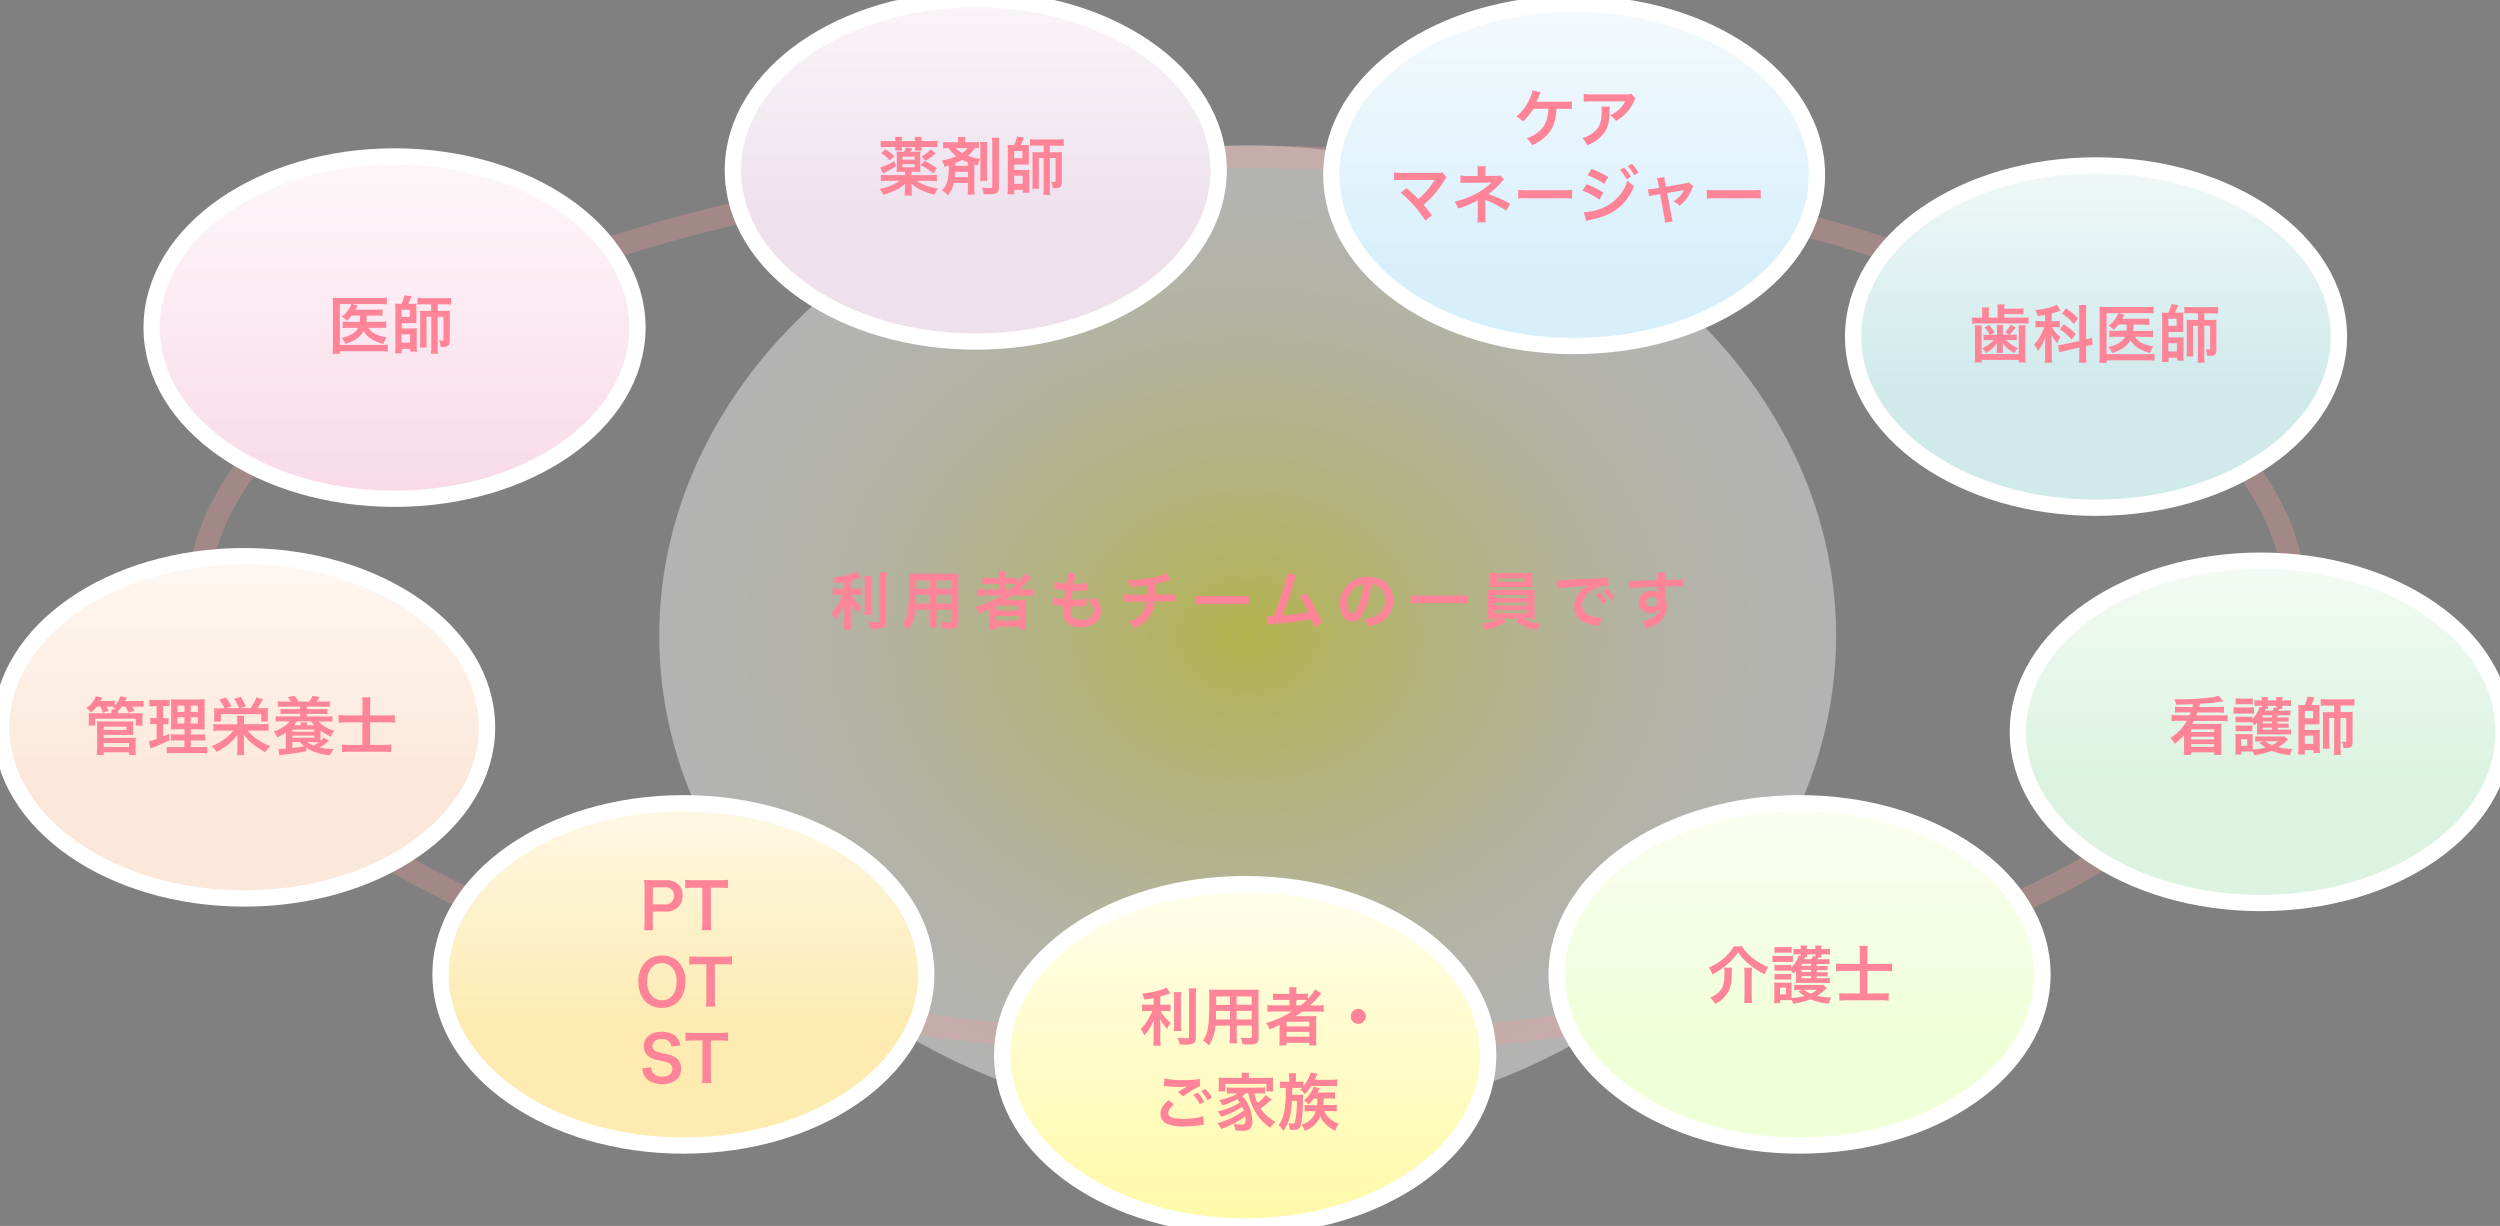
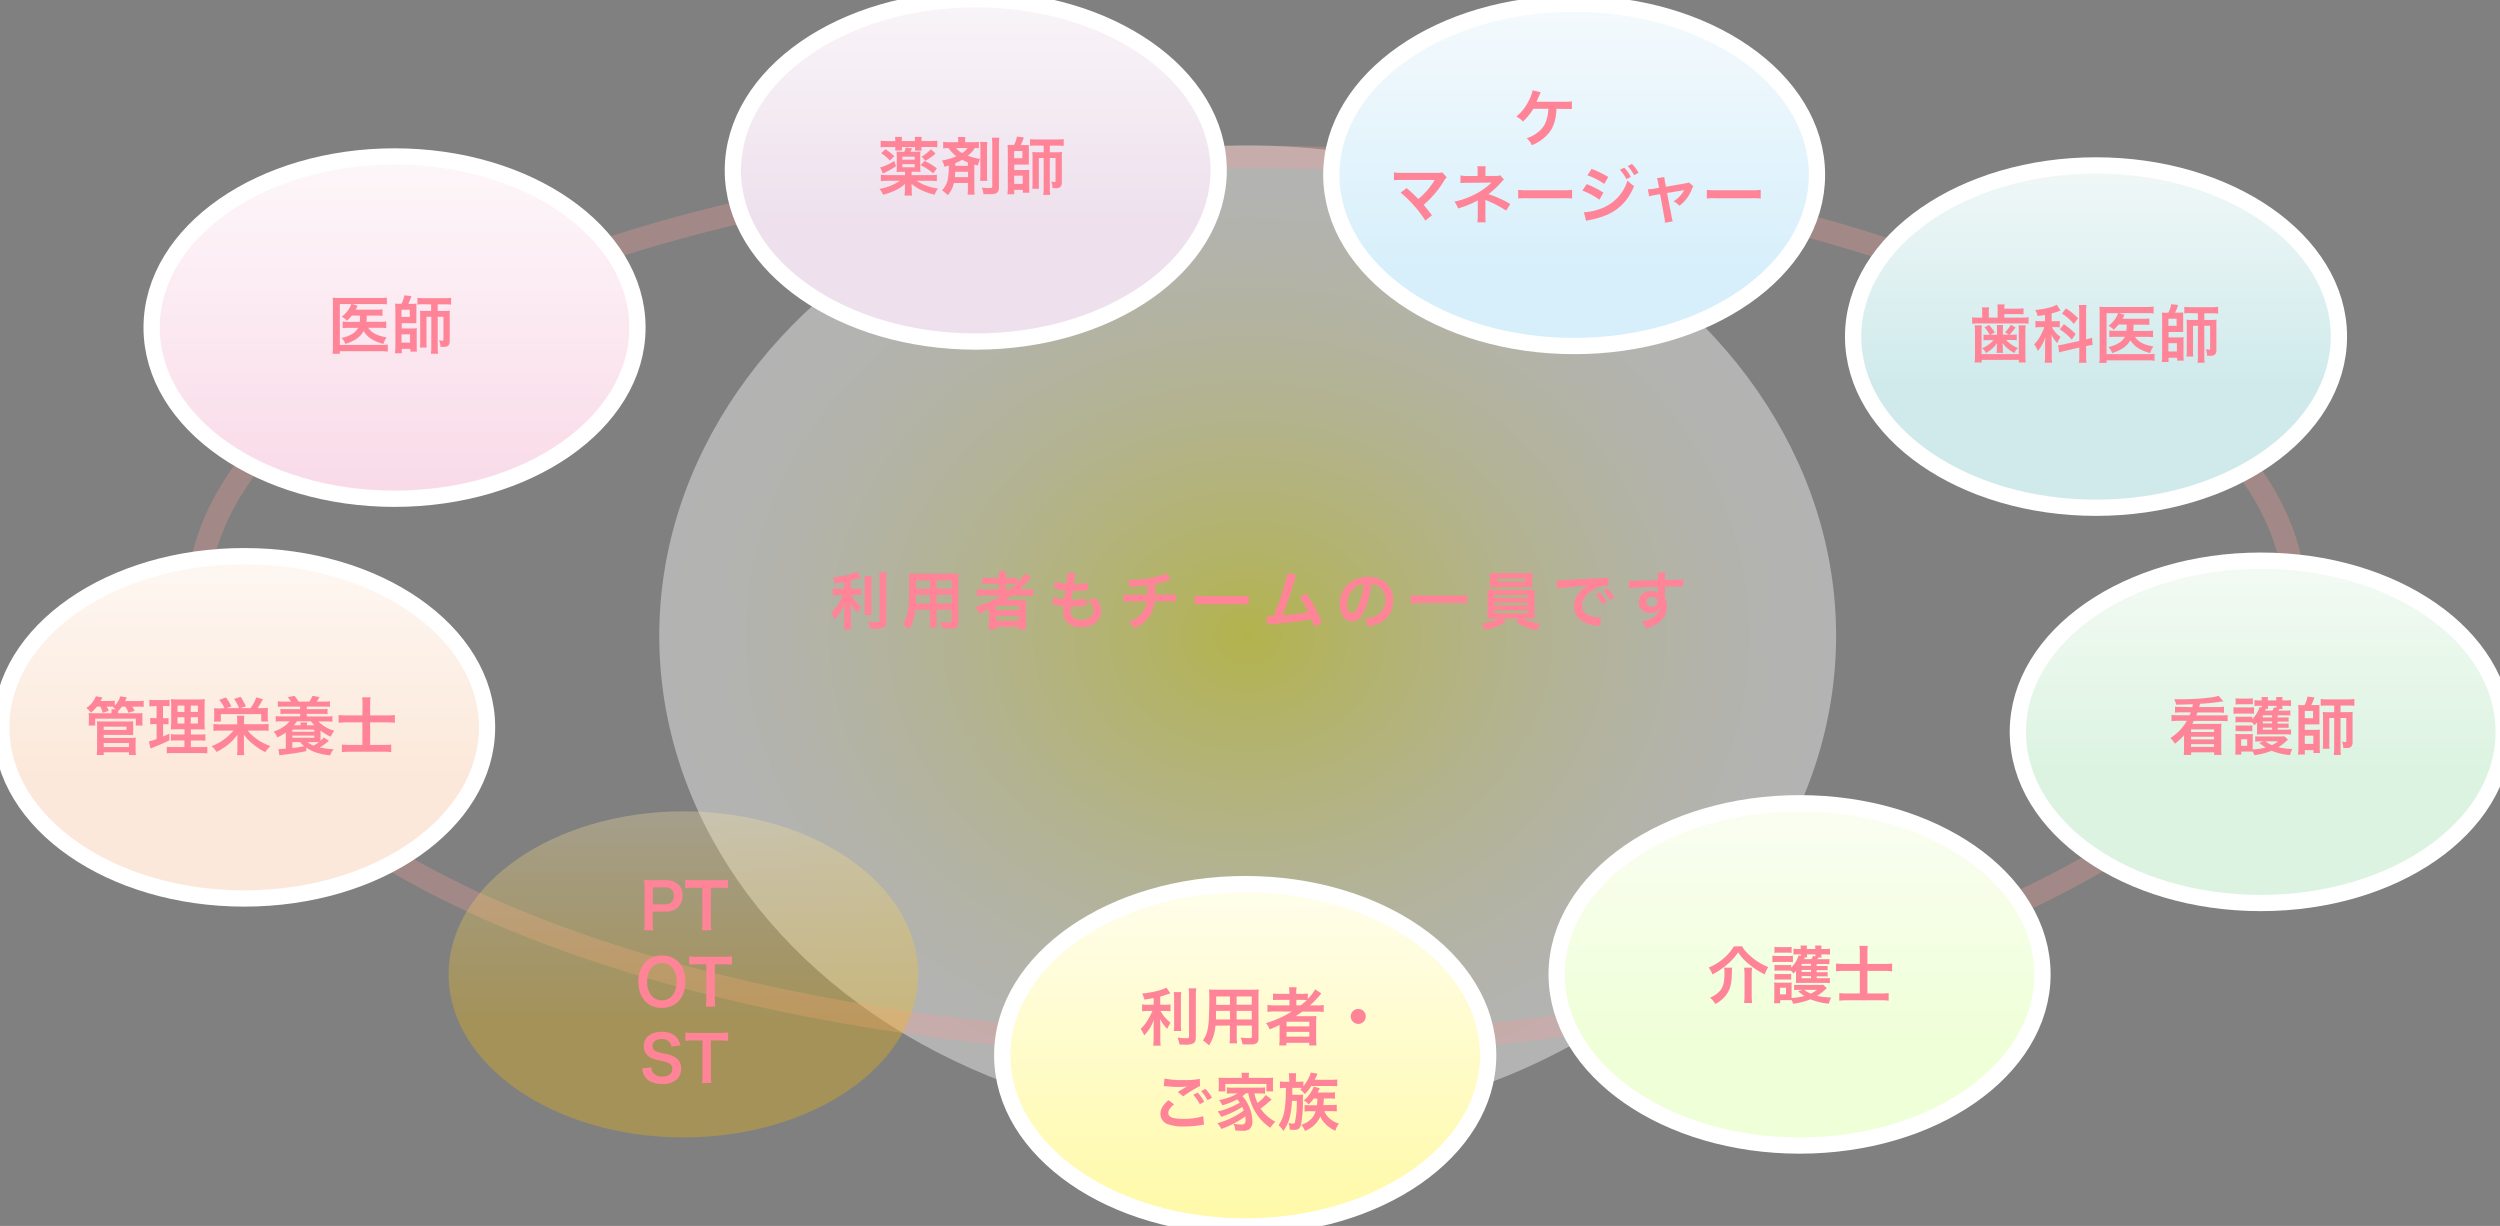
<svg xmlns="http://www.w3.org/2000/svg" viewBox="0 0 759.65 372.51">
  <rect x="0" y="0" width="759.65" height="372.51" fill="#808080" stroke="none" />
  <defs>
    <style>
      .cls-1 {
        isolation: isolate;
      }

      .cls-10, .cls-2, .cls-7, .cls-8, .cls-9 {
        opacity: 0.4;
      }

      .cls-2 {
        fill: url(#radial-gradient);
      }

      .cls-17, .cls-3, .cls-5 {
        fill: none;
      }

      .cls-3 {
        stroke: #ff8498;
      }

      .cls-17, .cls-3, .cls-5, .cls-6 {
        stroke-miterlimit: 10;
      }

      .cls-13, .cls-14, .cls-15, .cls-4 {
        opacity: 0.3;
      }

      .cls-5 {
        stroke: #f29c97;
        stroke-width: 6.82px;
      }

      .cls-6 {
        fill: #fff;
        stroke: #fff;
        stroke-width: 9.87px;
      }

      .cls-10, .cls-11, .cls-12, .cls-13, .cls-14, .cls-7, .cls-8 {
        mix-blend-mode: multiply;
      }

      .cls-7 {
        fill: url(#linear-gradient);
      }

      .cls-8 {
        fill: url(#linear-gradient-2);
      }

      .cls-9 {
        fill: url(#名称未設定グラデーション_54);
      }

      .cls-10 {
        fill: url(#名称未設定グラデーション_134);
      }

      .cls-11, .cls-12 {
        opacity: 0.5;
      }

      .cls-11 {
        fill: url(#名称未設定グラデーション_69);
      }

      .cls-12 {
        fill: url(#名称未設定グラデーション_22);
      }

      .cls-13 {
        fill: url(#名称未設定グラデーション_104);
      }

      .cls-14 {
        fill: url(#名称未設定グラデーション_94);
      }

      .cls-15 {
        fill: url(#名称未設定グラデーション_24);
      }

      .cls-16 {
        fill: #ff8498;
      }

      .cls-17 {
        stroke: #000;
        stroke-width: 0.5px;
      }
    </style>
    <radialGradient id="radial-gradient" cx="379.11" cy="193.19" r="149" gradientTransform="translate(-75.81) scale(1.2 1)" gradientUnits="userSpaceOnUse">
      <stop offset="0" stop-color="#ff0" />
      <stop offset="0.01" stop-color="#ffff04" />
      <stop offset="0.17" stop-color="#ffff45" />
      <stop offset="0.34" stop-color="#ffff7e" />
      <stop offset="0.49" stop-color="#ffffac" />
      <stop offset="0.64" stop-color="#ffffd0" />
      <stop offset="0.78" stop-color="#ffffea" />
      <stop offset="0.9" stop-color="#fffffa" />
      <stop offset="1" stop-color="#fff" />
    </radialGradient>
    <linearGradient id="linear-gradient" x1="684.95" y1="173.55" x2="684.95" y2="43.11" gradientTransform="matrix(1, 0, 0, -1, 2, 315.39)" gradientUnits="userSpaceOnUse">
      <stop offset="0" stop-color="#fffdfa" />
      <stop offset="0.73" stop-color="#a4e1b2" />
    </linearGradient>
    <linearGradient id="linear-gradient-2" x1="544.81" y1="101.26" x2="544.81" y2="-30.24" gradientTransform="matrix(1, 0, 0, -1, 2, 315.39)" gradientUnits="userSpaceOnUse">
      <stop offset="0" stop-color="#fffcfc" />
      <stop offset="0.8" stop-color="#d6ff9a" />
    </linearGradient>
    <linearGradient id="名称未設定グラデーション_54" data-name="名称未設定グラデーション 54" x1="376.39" y1="74.86" x2="376.39" y2="-54.81" gradientTransform="matrix(1, 0, 0, -1, 2, 315.39)" gradientUnits="userSpaceOnUse">
      <stop offset="0" stop-color="#fff" />
      <stop offset="1" stop-color="#fff125" />
    </linearGradient>
    <linearGradient id="名称未設定グラデーション_134" data-name="名称未設定グラデーション 134" x1="72.19" y1="175.13" x2="72.19" y2="44.83" gradientTransform="matrix(1, 0, 0, -1, 2, 315.39)" gradientUnits="userSpaceOnUse">
      <stop offset="0" stop-color="#fffdfa" />
      <stop offset="0.73" stop-color="#f7c6a3" />
    </linearGradient>
    <linearGradient id="名称未設定グラデーション_69" data-name="名称未設定グラデーション 69" x1="634.89" y1="293.66" x2="634.89" y2="163.22" gradientTransform="matrix(1, 0, 0, -1, 2, 315.39)" gradientUnits="userSpaceOnUse">
      <stop offset="0" stop-color="#fffdfa" />
      <stop offset="0.73" stop-color="#a1d6d9" />
    </linearGradient>
    <linearGradient id="名称未設定グラデーション_22" data-name="名称未設定グラデーション 22" x1="117.88" y1="294.46" x2="117.88" y2="166.39" gradientTransform="matrix(1, 0, 0, -1, 2, 315.39)" gradientUnits="userSpaceOnUse">
      <stop offset="0" stop-color="#fff" />
      <stop offset="1" stop-color="#f4b7d2" />
    </linearGradient>
    <linearGradient id="名称未設定グラデーション_104" data-name="名称未設定グラデーション 104" x1="294.5" y1="346.61" x2="294.5" y2="214.07" gradientTransform="matrix(1, 0, 0, -1, 2, 315.39)" gradientUnits="userSpaceOnUse">
      <stop offset="0" stop-color="#fffdfa" />
      <stop offset="0.73" stop-color="#c89dc6" />
    </linearGradient>
    <linearGradient id="名称未設定グラデーション_94" data-name="名称未設定グラデーション 94" x1="476.3" y1="341.33" x2="476.3" y2="212.71" gradientTransform="matrix(1, 0, 0, -1, 2, 315.39)" gradientUnits="userSpaceOnUse">
      <stop offset="0" stop-color="#fffcfc" />
      <stop offset="0.84" stop-color="#7accf3" />
    </linearGradient>
    <linearGradient id="名称未設定グラデーション_24" data-name="名称未設定グラデーション 24" x1="205.67" y1="100.78" x2="205.67" y2="-30.24" gradientTransform="matrix(1, 0, 0, -1, 2, 315.39)" gradientUnits="userSpaceOnUse">
      <stop offset="0" stop-color="#fffdfa" />
      <stop offset="0.73" stop-color="#f9be00" />
    </linearGradient>
  </defs>
  <title>pc</title>
  <g class="cls-1">
    <g id="レイヤー_1" data-name="レイヤー 1">
      <ellipse class="cls-2" cx="379.12" cy="193.19" rx="178.8" ry="149" />
      <rect class="cls-3" x="-155.16" y="-1044.81" width="1070" height="1494.46" rx="12" />
    </g>
    <g id="花びら">
      <g class="cls-4">
        <ellipse class="cls-5" cx="378.74" cy="182.8" rx="318.64" ry="135.12" />
      </g>
      <path class="cls-6" d="M758.3,222.38c0-27.36-31.94-49.55-71.34-49.55S615.61,195,615.61,222.38s31.94,49.54,71.35,49.54S758.3,249.74,758.3,222.38Z" />
      <path class="cls-6" d="M618.16,296.08c0-27.36-31.94-49.54-71.35-49.54s-71.34,22.18-71.34,49.54,31.94,49.54,71.34,49.54S618.16,323.44,618.16,296.08Z" />
      <path class="cls-6" d="M449.73,320.65c0-27.36-31.94-49.54-71.34-49.54S307,293.29,307,320.65s31.95,49.54,71.35,49.54S449.73,348,449.73,320.65Z" />
      <path class="cls-6" d="M145.53,221c0-27.36-31.94-49.54-71.34-49.54S2.84,193.65,2.84,221s31.94,49.55,71.35,49.55S145.53,248.38,145.53,221Z" />
      <path class="cls-6" d="M708.24,102.27c0-27.36-32-49.54-71.35-49.54s-71.34,22.18-71.34,49.54,31.94,49.55,71.34,49.55S708.24,129.64,708.24,102.27Z" />
      <path class="cls-6" d="M191.23,99.54c0-27.36-31.95-49.54-71.35-49.54S48.54,72.18,48.54,99.54s31.94,49.55,71.34,49.55S191.23,126.9,191.23,99.54Z" />
      <path class="cls-6" d="M367.84,51.77c0-27.36-31.94-49.54-71.35-49.54s-71.34,22.18-71.34,49.54,31.94,49.55,71.34,49.55S367.84,79.13,367.84,51.77Z" />
      <path class="cls-6" d="M549.64,53.14c0-27.37-31.94-49.55-71.34-49.55S407,25.77,407,53.14s31.94,49.54,71.35,49.54S549.64,80.5,549.64,53.14Z" />
-       <path class="cls-6" d="M279,296.08c0-27.36-31.94-49.54-71.34-49.54s-71.34,22.18-71.34,49.54,31.93,49.54,71.34,49.54S279,323.44,279,296.08Z" />
      <path class="cls-7" d="M758.3,222.38c0-27.36-31.94-49.55-71.34-49.55S615.61,195,615.61,222.38s31.94,49.54,71.35,49.54S758.3,249.74,758.3,222.38Z" />
      <path class="cls-8" d="M618.16,296.08c0-27.36-31.94-49.54-71.35-49.54s-71.34,22.18-71.34,49.54,31.94,49.54,71.34,49.54S618.16,323.44,618.16,296.08Z" />
      <path class="cls-9" d="M449.73,320.65c0-27.36-31.94-49.54-71.34-49.54S307,293.29,307,320.65s31.95,49.54,71.35,49.54S449.73,348,449.73,320.65Z" />
      <path class="cls-10" d="M145.53,221c0-27.36-31.94-49.54-71.34-49.54S2.84,193.65,2.84,221s31.94,49.55,71.35,49.55S145.53,248.38,145.53,221Z" />
      <path class="cls-11" d="M708.24,102.27c0-27.36-32-49.54-71.35-49.54s-71.34,22.18-71.34,49.54,31.94,49.55,71.34,49.55S708.24,129.64,708.24,102.27Z" />
      <path class="cls-12" d="M191.23,99.54c0-27.36-31.95-49.54-71.35-49.54S48.54,72.18,48.54,99.54s31.94,49.55,71.34,49.55S191.23,126.9,191.23,99.54Z" />
      <path class="cls-13" d="M367.84,51.77c0-27.36-31.94-49.54-71.35-49.54s-71.34,22.18-71.34,49.54,31.94,49.55,71.34,49.55S367.84,79.13,367.84,51.77Z" />
      <path class="cls-14" d="M549.64,53.14c0-27.37-31.94-49.55-71.34-49.55S407,25.77,407,53.14s31.94,49.54,71.35,49.54S549.64,80.5,549.64,53.14Z" />
      <path class="cls-15" d="M279,296.08c0-27.36-31.94-49.54-71.34-49.54s-71.34,22.18-71.34,49.54,31.93,49.54,71.34,49.54S279,323.44,279,296.08Z" />
      <g>
        <path class="cls-16" d="M277,53.21h5.45a16.41,16.41,0,0,0,2.23-.11v1.95a20.42,20.42,0,0,0-2.35-.12h-3.78a11.78,11.78,0,0,0,3.06,1.53,16.84,16.84,0,0,0,3.4.84,7.33,7.33,0,0,0-1,1.86,17.87,17.87,0,0,1-3.92-1.34,11.33,11.33,0,0,1-3.11-2c0,.38,0,.38,0,.45,0,.31,0,.31.06.71v.78a7.28,7.28,0,0,0,.12,1.67h-2.32a10.47,10.47,0,0,0,.12-1.67v-.78s0-.38.08-1.13A12.12,12.12,0,0,1,271.72,58a22.12,22.12,0,0,1-3.36,1.17,6.34,6.34,0,0,0-1.13-1.78,15.34,15.34,0,0,0,6.19-2.45H270a20.18,20.18,0,0,0-2.35.12V53.1a14.57,14.57,0,0,0,2.12.11H275v-1h-.9a14.56,14.56,0,0,0-1.68.08,13.08,13.08,0,0,0,.08-1.65v-3a12.51,12.51,0,0,0-.08-1.58c.53,0,.84.06,1.7.06h.65a5.66,5.66,0,0,0,.44-1.26l1.95.24c-.19.42-.29.63-.5,1H278c.86,0,1.17,0,1.7-.06a14.22,14.22,0,0,0-.07,1.6v3a14.44,14.44,0,0,0,.07,1.63,14.47,14.47,0,0,0-1.7-.08h-1Zm-4.74-2.71a23.07,23.07,0,0,1-4,2.2l-.8-1.84a12.55,12.55,0,0,0,2.1-.76,15.8,15.8,0,0,0,2.16-1.18Zm-.22-7.81a6.91,6.91,0,0,0-.08-1.11h2.14a5.74,5.74,0,0,0-.08,1.11v.17h4v-.17a6.81,6.81,0,0,0-.07-1.11h2.14a6.59,6.59,0,0,0-.08,1.11v.17h2.52a21.2,21.2,0,0,0,2.3-.11v2a20.93,20.93,0,0,0-2.24-.09H280v.11a7.47,7.47,0,0,0,.06,1H278a5.38,5.38,0,0,0,.05-.94v-.15h-4v.13a4.31,4.31,0,0,0,.06.94H272a8.38,8.38,0,0,0,.06-1.07h-2.24c-.92,0-1.55,0-2.22.09v-2a20.54,20.54,0,0,0,2.28.11h2.18Zm-3,2.65a16.43,16.43,0,0,1,2.71,2.12l-1.36,1.32a12.5,12.5,0,0,0-2.63-2.23Zm8.9,3.18V47.6h-3.75v.92Zm-3.75,2.31h3.75v-.94h-3.75Zm6.73-1.95a19.45,19.45,0,0,1,3.76,2.27l-1.1,1.53a18.37,18.37,0,0,0-3.83-2.48Zm3.36-2.22a15.7,15.7,0,0,1-3.11,2.2l-1.11-1.28a12.46,12.46,0,0,0,2.81-2.24Z" />
        <path class="cls-16" d="M289.85,55.6A8.45,8.45,0,0,1,288,59.31a8.15,8.15,0,0,0-1.78-1.45,6.57,6.57,0,0,0,1.82-3.61,20.41,20.41,0,0,0,.25-3.94c-.56.15-.65.19-1.3.38a5.9,5.9,0,0,0-.77-1.91,19.3,19.3,0,0,0,4.4-1.3A10.52,10.52,0,0,1,288.21,45a15,15,0,0,0-1.62.09v-2a10.49,10.49,0,0,0,1.81.11h2.75v-.15a6.54,6.54,0,0,0-.09-1.43h2.29a7.19,7.19,0,0,0-.09,1.41v.17h2.36a10.54,10.54,0,0,0,1.82-.11v1.95a11.18,11.18,0,0,0-1.22-.06,8.42,8.42,0,0,1-2.14,2.31,15.74,15.74,0,0,0,3.76,1,7.24,7.24,0,0,0-.69,2L296.06,50v7.16a10.46,10.46,0,0,0,.12,2H294a12,12,0,0,0,.1-1.93V55.6Zm.41-3.4c0,.63-.08,1.11-.12,1.63h4V52.2Zm3.84-2.86a14.75,14.75,0,0,1-1.72-.79,16.26,16.26,0,0,1-2.09,1v.82h3.81ZM290.47,45a6.62,6.62,0,0,0,1.89,1.51A5.77,5.77,0,0,0,294,45ZM300,43.15a12.27,12.27,0,0,0-.09,2v7.81a11.89,11.89,0,0,0,.09,2h-2.2a12.75,12.75,0,0,0,.1-2V45.13a11.9,11.9,0,0,0-.1-2Zm3.67-1.32a13,13,0,0,0-.13,2.31V56.81c0,1.73-.6,2.19-2.89,2.19l-1.8,0a6,6,0,0,0-.55-2,22.41,22.41,0,0,0,2.45.15c.61,0,.76-.11.76-.57V44.18a19.07,19.07,0,0,0-.11-2.35Z" />
        <path class="cls-16" d="M308.1,44.08A8.77,8.77,0,0,0,309,41.5l2.1.25a15.29,15.29,0,0,1-.93,2.33h1.18c.52,0,.9,0,1.28,0a11.44,11.44,0,0,0,0,1.18v3.4a12,12,0,0,0,0,1.36,10.61,10.61,0,0,0-1.22,0h-3.23v1.64h3.25a11.24,11.24,0,0,0,1.35-.06,12.3,12.3,0,0,0-.05,1.44V57a12.79,12.79,0,0,0,.07,1.56h-2v-.86h-2.62v1.34h-2.08a14.45,14.45,0,0,0,.13-2V45.57c0-.44-.05-1.28-.09-1.54.36,0,.82,0,1.33,0Zm.06,4h2.5V45.9h-2.5Zm0,7.8h2.6v-2.5h-2.6Zm6.73-11.65a13.51,13.51,0,0,0-1.9.09V42.27a15.48,15.48,0,0,0,2,.11h6.23a15.47,15.47,0,0,0,2-.11v2.08a13.67,13.67,0,0,0-1.9-.09H319v2h2.18a10.41,10.41,0,0,0,1.53-.08,9.73,9.73,0,0,0-.06,1.51v7.78a1.76,1.76,0,0,1-.52,1.39,2.07,2.07,0,0,1-1.39.31c-.29,0-.46,0-.92,0a4.44,4.44,0,0,0-.42-2,6,6,0,0,0,1,.14c.26,0,.34-.08.34-.37V48H319v9.3a11,11,0,0,0,.12,1.91H317a12.11,12.11,0,0,0,.13-1.91V48h-1.47v7.51a12.31,12.31,0,0,0,.08,1.83h-2.08a13.7,13.7,0,0,0,.09-2.08V47.77a10.71,10.71,0,0,0-.08-1.59,10.84,10.84,0,0,0,1.61.08h1.85v-2Z" />
      </g>
      <g>
        <path class="cls-16" d="M256.51,176.85c-1.24.25-1.64.3-2.79.47a7.45,7.45,0,0,0-.71-1.83c3.16-.32,6.18-1.07,7.36-1.83l1.24,1.75c-1.37.48-2.25.75-3.09,1v2.46h1.53a10.16,10.16,0,0,0,1.6-.09v2.08a9.58,9.58,0,0,0-1.64-.1h-1.4a11.46,11.46,0,0,0,3.06,3.58,8.81,8.81,0,0,0-1,1.87,10.6,10.6,0,0,1-2.24-3.06c.06.65.1,1.44.1,2.41v3.32a16.8,16.8,0,0,0,.11,2.43h-2.27a17.7,17.7,0,0,0,.13-2.43v-3.19c0-.76,0-1.64.1-2.29a14.11,14.11,0,0,1-1.3,2.69,13.48,13.48,0,0,1-1.66,2.11,10.48,10.48,0,0,0-1.07-2,11.57,11.57,0,0,0,2.08-2.56,22.77,22.77,0,0,0,1.49-2.87h-1.38a10.83,10.83,0,0,0-1.75.12v-2.12a9.33,9.33,0,0,0,1.79.11h1.72Zm8.41-1.8a13.91,13.91,0,0,0-.12,2.31v7.22a15.32,15.32,0,0,0,.1,2.28h-2.26a14.13,14.13,0,0,0,.1-2.24v-7.26a14.35,14.35,0,0,0-.12-2.31Zm4.54-1.15a21.18,21.18,0,0,0-.13,2.6v12.29c0,1-.25,1.56-.86,1.89a5.86,5.86,0,0,1-2.66.32c-.47,0-.76,0-1.41,0a8.3,8.3,0,0,0-.65-2.13,22.84,22.84,0,0,0,2.52.18c.84,0,1-.08,1-.58V176.5c0-.95,0-1.75-.12-2.6Z" />
        <path class="cls-16" d="M278.16,185.25a12.85,12.85,0,0,1-2,6,12,12,0,0,0-1.85-1.51,8.51,8.51,0,0,0,1.39-3.23,19.82,19.82,0,0,0,.39-2.92c.09-1.61.17-4.32.17-6.57a24.57,24.57,0,0,0-.1-2.77c.67.05,1.17.07,2.2.07h10.72c1.07,0,1.6,0,2.19-.07-.05.65-.07,1.12-.07,2.16V189c0,1.58-.58,2-2.75,2-.6,0-1.57,0-2.14-.07a7.71,7.71,0,0,0-.54-2c1,.1,1.8.15,2.41.15.78,0,.95-.07.95-.47v-3.35H284.6v3.14a18.16,18.16,0,0,0,.09,2.27h-2.25a15.41,15.41,0,0,0,.11-2.26v-3.15Zm4.39-4.51h-4.22c0,.56,0,.94,0,1.21,0,.9,0,1,0,1.41h4.25Zm0-4.37h-4.16v2l0,.53h4.18Zm6.63,2.5v-2.5H284.6v2.5Zm0,4.49v-2.62H284.6v2.62Z" />
        <path class="cls-16" d="M299.12,180.94a18.64,18.64,0,0,0-2.29.11V179a16.44,16.44,0,0,0,2.33.11h4.36V177.4h-2.87a20.27,20.27,0,0,0-2.18.08v-2a15.54,15.54,0,0,0,2.26.12h2.79v-.33a9.83,9.83,0,0,0-.12-1.68h2.33a8.63,8.63,0,0,0-.11,1.68v.33H307a14.43,14.43,0,0,0,2.14-.12v1.64a13.41,13.41,0,0,0,2.22-2.9l1.89,1.24c-.13.14-.42.46-.86,1a26.68,26.68,0,0,1-2.6,2.63h2a15.79,15.79,0,0,0,2.18-.11v2.1a19.41,19.41,0,0,0-2.37-.11h-4.11c-.72.51-1.2.84-2.06,1.39.42,0,1.05,0,1.55,0h2.81c.91,0,1.45,0,2-.06a17.76,17.76,0,0,0-.08,2.09v4.71a14.18,14.18,0,0,0,.12,2.16h-2.22v-.82h-6.93v.82H300.4a16.86,16.86,0,0,0,.12-2.16v-3c0-.3,0-.72,0-1.07a32.78,32.78,0,0,1-3,1.34,6.82,6.82,0,0,0-1.13-1.91,31.88,31.88,0,0,0,7.87-3.51Zm3.52,4.52h6.91v-1.41h-6.91Zm0,3.14h6.91v-1.47h-6.91Zm4.32-9.54a18.88,18.88,0,0,0,1.83-1.6c-.52,0-.84-.06-1.61-.06h-1.56v1.66Z" />
        <path class="cls-16" d="M320,181.36a12.83,12.83,0,0,0,3.36.72c.08-.69.25-2,.35-2.67a26.08,26.08,0,0,1-2.74-.48l-.64-.13.19-2.11a14,14,0,0,0,3.45.69,22.47,22.47,0,0,0,.39-3.17.76.76,0,0,0,0-.19l2.54.23a15.26,15.26,0,0,0-.61,3.23,19.48,19.48,0,0,0,4.35-.4l-.07,2.23-.77.08c-1.37.11-2,.15-2.67.15l-1.19,0c-.19,1.4-.25,1.78-.36,2.7h.94a15.12,15.12,0,0,0,3.64-.38l-.05,2.2a2.42,2.42,0,0,0-.58.06c-.84.09-2,.17-2.86.17-.31,0-.48,0-1.22,0a13,13,0,0,0-.1,1.36,2.39,2.39,0,0,0,.71,2,3.51,3.51,0,0,0,2.37.7c2.42,0,3.82-1.07,3.82-2.94a4.47,4.47,0,0,0-1.72-3.23,7,7,0,0,0,2.37-.48,7.6,7.6,0,0,1,.89,1.21,5.92,5.92,0,0,1,.83,2.81,4.55,4.55,0,0,1-1.84,3.57,6.87,6.87,0,0,1-4.32,1.26c-3.47,0-5.36-1.66-5.36-4.74a14.19,14.19,0,0,1,.09-1.62c-1.14-.16-1.89-.27-2.65-.44a3.1,3.1,0,0,0-.73-.12Z" />
        <path class="cls-16" d="M355.8,176.12c-.23.06-.23.06-1.61.52a24.88,24.88,0,0,1-3.19.78c0,2.58,0,2.58-.06,3.23H355a12.24,12.24,0,0,0,2.33-.13v2.29a16.6,16.6,0,0,0-2.29-.1h-4.22a8.79,8.79,0,0,1-4.39,7.2,11.47,11.47,0,0,1-1.78,1,6.25,6.25,0,0,0-1.66-2,8.69,8.69,0,0,0,3-1.6,6.19,6.19,0,0,0,2.2-3.25c.07-.32.13-.65.21-1.28h-4.72a16.77,16.77,0,0,0-2.3.1v-2.29a12.37,12.37,0,0,0,2.33.13h4.89c0-.8,0-1.55,0-2.89a41.86,41.86,0,0,1-5.29.44,8.37,8.37,0,0,0-.7-2.06c.59,0,.89,0,1.18,0a32.94,32.94,0,0,0,8.18-1.11,9.65,9.65,0,0,0,2.31-.9Z" />
        <path class="cls-16" d="M363.08,181a18.23,18.23,0,0,0,3.09.13h10.19a18.23,18.23,0,0,0,3.09-.13v2.66a19.94,19.94,0,0,0-3.11-.1H366.19a19.94,19.94,0,0,0-3.11.1Z" />
        <path class="cls-16" d="M393.94,174.73a6,6,0,0,0-.5,1.37A113.2,113.2,0,0,1,389.66,187a76.64,76.64,0,0,0,7.94-1c-.21-.46-.43-.88-.89-1.74a23.52,23.52,0,0,0-1.82-3l2.16-.84a44.24,44.24,0,0,1,4.62,8.85l-2.31,1.2a21.61,21.61,0,0,0-.91-2.37l-.69.15c-1.93.4-5.1.81-10.81,1.36a10.41,10.41,0,0,0-1.74.23l-.35-2.58h.5c.38,0,.84,0,1.64-.06,1-2.4,1.78-4.56,2.77-7.7a30.53,30.53,0,0,0,1.4-5.29Z" />
        <path class="cls-16" d="M414.73,185.23c-1.09,2.47-2.31,3.6-3.88,3.6-2.18,0-3.75-2.22-3.75-5.3a8.2,8.2,0,0,1,2.11-5.56,8.59,8.59,0,0,1,6.57-2.67c4.58,0,7.56,2.79,7.56,7.09a7.35,7.35,0,0,1-4.64,7.12,12.15,12.15,0,0,1-3,.81,6,6,0,0,0-1.16-2.24,10.14,10.14,0,0,0,3.8-1.05,5.35,5.35,0,0,0,2.65-4.78,4.74,4.74,0,0,0-2.35-4.24,4.26,4.26,0,0,0-1.93-.57A27.69,27.69,0,0,1,414.73,185.23Zm-2.81-6.83a6.37,6.37,0,0,0-2.6,5.15c0,1.57.67,2.81,1.51,2.81.63,0,1.28-.8,2-2.44a25.47,25.47,0,0,0,1.58-6.46A4.76,4.76,0,0,0,411.92,178.4Z" />
        <path class="cls-16" d="M445.78,183.36a27.63,27.63,0,0,0-2.91-.13H431.56c-1.07,0-2.06.06-2.92.13v-2.52a23.77,23.77,0,0,0,2.92.13h11.31a22.5,22.5,0,0,0,2.91-.13Z" />
        <path class="cls-16" d="M454.05,188a20.78,20.78,0,0,0-2.12.07c0-.47.08-1,.08-2V181.2a18,18,0,0,0-.08-2,21.13,21.13,0,0,0,2.12.07h10.17c.93,0,1.47,0,2.14-.07a16.27,16.27,0,0,0-.08,2V186c0,.74,0,1.16,0,1.24a3.17,3.17,0,0,0,.06.76,21.1,21.1,0,0,0-2.14-.07h-1.53a15.21,15.21,0,0,0,5.5,1.62,6.16,6.16,0,0,0-1.18,1.87,14.32,14.32,0,0,1-6.38-2.56l1-.93h-5.2l1.2,1a16.55,16.55,0,0,1-3.47,1.7,22.09,22.09,0,0,1-2.93.76,6.17,6.17,0,0,0-1.16-1.89,14.4,14.4,0,0,0,5.42-1.58ZM465.57,177c0,.57,0,1,.06,1.43-.57,0-1.22,0-2.06,0h-8.81c-.86,0-1.53,0-2.1,0,0-.48.08-.92.08-1.43v-1.47a9.08,9.08,0,0,0-.1-1.47,18.45,18.45,0,0,0,2.18.09h8.67a18.08,18.08,0,0,0,2.16-.09,11,11,0,0,0-.08,1.47Zm-11.52,4.68h10.17v-.88H454.05Zm0,2.31h10.17v-.88H454.05Zm0,2.37h10.17v-.94H454.05Zm.79-10.58v1h8.61v-1Z" />
        <path class="cls-16" d="M473,176.35l.73,0c.34,0,.34,0,3.15-.19,1.39-.08,4.66-.25,9.76-.5a9.55,9.55,0,0,0,2-.15l.13,2.43-.4,0a8.5,8.5,0,0,0-3.78,1c-2.43,1.26-3.86,3.17-3.86,5.1a3.2,3.2,0,0,0,2.54,3.11,11.49,11.49,0,0,0,2.85.5l.38,0-.35,2.6a6,6,0,0,0-.65-.12,11.39,11.39,0,0,1-4.47-1.26,5.11,5.11,0,0,1-2.73-4.6,6.62,6.62,0,0,1,1.82-4.49,8.42,8.42,0,0,1,2.65-1.93c-1.54.23-2.73.34-6.44.61a26.26,26.26,0,0,0-3.17.38ZM486.17,180a12.36,12.36,0,0,1,2,2.81l-1.34.7a12.8,12.8,0,0,0-2-2.84Zm3,2.31a13.73,13.73,0,0,0-1.95-2.77l1.29-.67a11.26,11.26,0,0,1,2,2.7Z" />
        <path class="cls-16" d="M505.87,181.16c0,.08,0,.23,0,.46a5.85,5.85,0,0,1,.61,2.7,6.15,6.15,0,0,1-2.84,5.16A13.58,13.58,0,0,1,500.2,191a6.43,6.43,0,0,0-1.36-2.16,9,9,0,0,0,3.25-1.1,4.05,4.05,0,0,0,2.22-2.79,3.17,3.17,0,0,1-2.81,1.35,3.52,3.52,0,0,1-2.22-.69,3,3,0,0,1-1.32-2.58,3.52,3.52,0,0,1,3.81-3.47,3.19,3.19,0,0,1,2,.57.72.72,0,0,1,0-.23s0-1.11,0-1.62c-2.74.08-4.53.13-5.37.19-2.89.21-2.89.21-3.4.29l-.08-2.28a8,8,0,0,0,.94,0c.47,0,.78,0,3.24-.09l3-.08,1.63-.06a10,10,0,0,0-.12-2.31l2.41,0a14.3,14.3,0,0,0-.1,2.27c3.33,0,4.82-.05,5.52-.13l0,2.2c-.7-.06-1.62-.1-3.21-.1-.45,0-.8,0-2.31,0v1.24Zm-3.89.2a1.67,1.67,0,0,0-1.78,1.52,1.51,1.51,0,0,0,1.62,1.51,1.74,1.74,0,0,0,1.88-1.72C503.7,181.87,503,181.36,502,181.36Z" />
      </g>
      <g>
        <path class="cls-16" d="M472.93,33.06c0,.19,0,.19,0,.5-.25,3.24-.95,5.27-2.46,7.06a13.14,13.14,0,0,1-5,3.5,5.72,5.72,0,0,0-1.59-2.1,10.62,10.62,0,0,0,3.88-2.2c1.74-1.54,2.54-3.51,2.73-6.76H465.9a15.86,15.86,0,0,1-3.17,3.88,5.93,5.93,0,0,0-2-1.51,14.16,14.16,0,0,0,4-5.25,9.84,9.84,0,0,0,.95-2.74l2.49.6c-.15.3-.15.3-.73,1.64-.15.34-.34.76-.57,1.24.55,0,.55,0,8.35,0a16.33,16.33,0,0,0,2.41-.11v2.35a6.6,6.6,0,0,0-1.17-.06c-.25,0-.67,0-1.26,0Z" />
-         <path class="cls-16" d="M489.19,32.37a8.36,8.36,0,0,0-.08,1.55c-.07,3.27-.59,5.1-1.89,6.76a11,11,0,0,1-4.93,3.44,6.79,6.79,0,0,0-1.5-2.18,9,9,0,0,0,3.34-1.62c1.95-1.55,2.56-3.19,2.56-6.8a4.62,4.62,0,0,0-.1-1.15ZM497,30a5.5,5.5,0,0,0-.77,1.34,12,12,0,0,1-2.94,3.84A11.84,11.84,0,0,1,491,36.73,6.45,6.45,0,0,0,489.23,35,8.8,8.8,0,0,0,492,33.23a8,8,0,0,0,1.81-2.42h-10a17.75,17.75,0,0,0-2.59.11V28.53a14.43,14.43,0,0,0,2.63.16h10a5.08,5.08,0,0,0,1.86-.18Z" />
        <path class="cls-16" d="M427.42,57.16c1,.84,1.58,1.36,2.36,2.12,1.06,1.07,1.06,1.07,1.19,1.19a24.25,24.25,0,0,0,2.5-2.41,25.37,25.37,0,0,0,2.33-3.12l.12-.17,0-.09a8.26,8.26,0,0,1-.87,0H426a18.41,18.41,0,0,0-2.44.09V52.38a13.24,13.24,0,0,0,2.48.14l10.62,0a5.18,5.18,0,0,0,1.59-.15l1.34,1.51a5.41,5.41,0,0,0-.84,1.12,29.38,29.38,0,0,1-6.17,7.24c.8.92,1.52,1.84,2.52,3.19l-2,1.61a31.32,31.32,0,0,0-3.69-4.82,30.07,30.07,0,0,0-3.82-3.68Z" />
        <path class="cls-16" d="M448.91,67.55a11,11,0,0,0,.12-1.7v-5a3.2,3.2,0,0,1-.58.36,30.71,30.71,0,0,1-5.38,2.14,8.11,8.11,0,0,0-1.13-2.08,23.7,23.7,0,0,0,5.31-1.78,20.39,20.39,0,0,0,5.92-4h-.4c-.11,0-.11,0-7,.06a15.38,15.38,0,0,0-2,.09V53.3a9.56,9.56,0,0,0,2.05.17H449V51.91a7.56,7.56,0,0,0-.1-1.38h2.56a6.7,6.7,0,0,0-.09,1.34v1.58h3.23a3.94,3.94,0,0,0,1.3-.17l1.1,1.3a4.94,4.94,0,0,0-.84.82A24.69,24.69,0,0,1,452.26,59a30.67,30.67,0,0,1,6.66,3l-1.26,2a34.7,34.7,0,0,0-5.83-3.06c-.24-.11-.28-.11-.47-.21,0,.23,0,.77,0,.94v4.2a9.06,9.06,0,0,0,.09,1.7Z" />
        <path class="cls-16" d="M461.31,57.68a19.63,19.63,0,0,0,3.1.13h10.18a19.56,19.56,0,0,0,3.1-.13v2.65a22.41,22.41,0,0,0-3.12-.09H464.43a22.41,22.41,0,0,0-3.12.09Z" />
        <path class="cls-16" d="M482.14,55.94a29.85,29.85,0,0,1,5.08,2.6L486,60.69a22.29,22.29,0,0,0-5.18-2.78Zm-.86,8.56a16.82,16.82,0,0,0,5.52-1.25,13.1,13.1,0,0,0,7.74-8.42,9.4,9.4,0,0,0,2,1.7c-2.37,5.79-6.4,8.92-13.24,10.26a12.24,12.24,0,0,0-1.34.32Zm2.33-13.18a30.41,30.41,0,0,1,5.08,2.46l-1.22,2.1a22.92,22.92,0,0,0-5.1-2.62Zm9.94-.39a12.55,12.55,0,0,1,2,2.81l-1.33.71a12.9,12.9,0,0,0-2-2.85Zm3,2.31a14.44,14.44,0,0,0-1.95-2.77l1.28-.66a11,11,0,0,1,2,2.69Z" />
        <path class="cls-16" d="M503.83,55.57a6,6,0,0,0-.36-1.43l2.27-.34a7.81,7.81,0,0,0,.19,1.47l.29,1.47,5.71-1a4.71,4.71,0,0,0,1.26-.32l1.34,1.2a4.45,4.45,0,0,0-.48.92,10.91,10.91,0,0,1-3.76,5,5.39,5.39,0,0,0-1.78-1.36,9.11,9.11,0,0,0,3.25-3.42,5.67,5.67,0,0,1-.71.14l-4.49.74,1.36,7.07a7.54,7.54,0,0,0,.36,1.55l-2.39.42a8.32,8.32,0,0,0-.15-1.55L504.44,59l-1.64.27a10.3,10.3,0,0,0-1.68.42l-.4-2.18a10.17,10.17,0,0,0,1.81-.17l1.59-.27Z" />
        <path class="cls-16" d="M518.64,57.68a19.4,19.4,0,0,0,3.09.13h10.19a19.4,19.4,0,0,0,3.09-.13v2.65a22.14,22.14,0,0,0-3.11-.09H521.75a22.14,22.14,0,0,0-3.11.09Z" />
      </g>
      <g>
        <path class="cls-16" d="M607,94a12.36,12.36,0,0,0-.09-1.51h2.21a8.37,8.37,0,0,0-.09,1.3h3.78a13.77,13.77,0,0,0,2.06-.12v1.85c-.53,0-1.09-.07-2.06-.07h-3.78v1.05h5.37a10.62,10.62,0,0,0,2-.12v2a14,14,0,0,0-2-.1H601.32a11.45,11.45,0,0,0-2.06.12v-2a11.93,11.93,0,0,0,2.12.12h.93V94.9a8.33,8.33,0,0,0-.09-1.49h2.2a7.73,7.73,0,0,0-.1,1.49v1.61H607Zm-4.79,4.85a16.1,16.1,0,0,0-.08,1.89v6.86h11.29v-6.86c0-.82,0-1.3-.07-1.89h2.17a13.86,13.86,0,0,0-.09,1.91v7a20.4,20.4,0,0,0,.11,2.37h-2.12v-.79H602.16v.79H600a19.36,19.36,0,0,0,.12-2.37v-7a12.69,12.69,0,0,0-.1-1.91Zm4.6,1.3a8.43,8.43,0,0,0-.08-1.38h1.93a9.9,9.9,0,0,0-.07,1.38v1.55h1.81l-1.12-.77A9.36,9.36,0,0,0,611,98.67l1.46.82a13.19,13.19,0,0,1-1.86,2.22h.79a7.07,7.07,0,0,0,1.43-.1v1.8a7.29,7.29,0,0,0-1.34-.1h-1.89a10.36,10.36,0,0,0,3.59,2.47,5.33,5.33,0,0,0-1.11,1.47,9.28,9.28,0,0,1-3.55-3c0,.65.06,1,.06,1V106a6.44,6.44,0,0,0,.09,1.23h-2a6.53,6.53,0,0,0,.09-1.19v-.69q0-.16.06-1.08a9.93,9.93,0,0,1-3.36,3,4.71,4.71,0,0,0-1.17-1.45,9.9,9.9,0,0,0,3.48-2.47h-1.68a10.85,10.85,0,0,0-1.38.08v-1.76a9.79,9.79,0,0,0,1.43.08h.44A9.2,9.2,0,0,0,603,99.49l1.4-.75a14.86,14.86,0,0,1,1.72,2.26l-1.29.71h2Z" />
        <path class="cls-16" d="M621.38,95.69c-.78.15-1.1.19-2.23.34a5.8,5.8,0,0,0-.73-1.83c3.1-.33,5.37-.88,6.52-1.63l1.18,1.76a1.31,1.31,0,0,0-.3.14c-.52.21-1.46.51-2.41.78V97.6h1.05a6.74,6.74,0,0,0,1.41-.1v2a7.79,7.79,0,0,0-1.45-.1h-.91a8.09,8.09,0,0,0,2.63,3,6.87,6.87,0,0,0-1,1.87,8.4,8.4,0,0,1-1.8-2.61c0,.47.06,1.31.1,2.48v3.74a17,17,0,0,0,.11,2.35h-2.25a19.48,19.48,0,0,0,.11-2.35v-3.09c0-.44,0-1,.12-2.43a13.18,13.18,0,0,1-2.31,4.3,7,7,0,0,0-1.13-2,11.7,11.7,0,0,0,2.16-3.09,15.59,15.59,0,0,0,.92-2.16h-1a8.61,8.61,0,0,0-1.68.12V97.48a8.74,8.74,0,0,0,1.72.12h1.2Zm10.4-.8a12.52,12.52,0,0,0-.12-2.22H634a14.32,14.32,0,0,0-.11,2.2v8.23a9.29,9.29,0,0,0,1.79-.52l.18,2.24a16.46,16.46,0,0,0-1.82.32l-.15,0V108a14.73,14.73,0,0,0,.11,2.25h-2.31a13.17,13.17,0,0,0,.12-2.27v-2.37l-4.3,1c-.75.17-1.38.34-1.85.47l-.25-2.21h.09a8.62,8.62,0,0,0,1.7-.27l4.61-1Zm-4.66,3.61a25,25,0,0,1,3.61,3l-1.21,1.7a17.72,17.72,0,0,0-3.63-3.14Zm.64-4.78a18.93,18.93,0,0,1,3.69,3l-1.3,1.72a16.07,16.07,0,0,0-3.61-3.15Z" />
        <path class="cls-16" d="M643.76,98.61a14.35,14.35,0,0,1-1.47,1.59A5.92,5.92,0,0,0,640.68,99a8.8,8.8,0,0,0,2.62-3.09,3.67,3.67,0,0,0,.29-.75h-3.48v12.44h12.46a15.73,15.73,0,0,0,2.12-.11v2.14a11.62,11.62,0,0,0-2.1-.14H640.11v.79h-2.22A17.1,17.1,0,0,0,638,108V95.19a20,20,0,0,0-.08-2,16.56,16.56,0,0,0,2.07.09h12.26a14,14,0,0,0,2.14-.13v2.12a12.1,12.1,0,0,0-2.08-.12h-8.45l1.68.5c-.07.15-.09.19-.15.34-.15.31-.15.31-.46.87h6.29a11.13,11.13,0,0,0,1.87-.1v2a13.15,13.15,0,0,0-1.85-.1h-2.94a3.57,3.57,0,0,1,0,.42c0,.55,0,.94-.1,1.47h4.19a13,13,0,0,0,1.83-.09v2a13.63,13.63,0,0,0-1.89-.09h-3.57c1,1.53,2.59,2.38,5.57,2.92a7.24,7.24,0,0,0-1,2c-3.09-.87-4.79-2-6-3.9-1,1.83-2.75,3-5.52,3.9a5.78,5.78,0,0,0-1.16-1.84,10.05,10.05,0,0,0,2.86-1.05,5.33,5.33,0,0,0,2.18-2.06H643a15.5,15.5,0,0,0-2.07.09v-2a15.45,15.45,0,0,0,2.1.09h3.1c.07-.69.07-.84.11-1.89Z" />
        <path class="cls-16" d="M658.88,95a9.14,9.14,0,0,0,.87-2.58l2.1.25a15.72,15.72,0,0,1-.93,2.33h1.18a11.7,11.7,0,0,0,1.28-.06c0,.4,0,.76,0,1.19v3.4c0,.7,0,1,0,1.35a10.61,10.61,0,0,0-1.22,0h-3.23v1.65h3.25a11.54,11.54,0,0,0,1.36-.06,10.11,10.11,0,0,0-.06,1.43V108a10.84,10.84,0,0,0,.08,1.57h-2v-.86h-2.62V110h-2.08a12.93,12.93,0,0,0,.13-2V96.53c0-.44-.05-1.28-.09-1.55a12.64,12.64,0,0,0,1.34.06Zm0,4h2.5V96.85h-2.5Zm0,7.79h2.6v-2.5h-2.6Zm6.73-11.65a13.14,13.14,0,0,0-1.89.1V93.22a13.44,13.44,0,0,0,2,.12H672a13.56,13.56,0,0,0,2-.12v2.09a13.39,13.39,0,0,0-1.89-.1H669.8v2H672a10.41,10.41,0,0,0,1.53-.08,9.66,9.66,0,0,0-.06,1.51v7.77a1.83,1.83,0,0,1-.51,1.4,2.13,2.13,0,0,1-1.4.3l-.92,0a4.44,4.44,0,0,0-.42-2,6.82,6.82,0,0,0,1,.13c.26,0,.34-.08.34-.36V99H669.8v9.31a11.1,11.1,0,0,0,.12,1.91h-2.2a11.17,11.17,0,0,0,.13-1.91V99h-1.47v7.51a12.23,12.23,0,0,0,.08,1.83h-2.08a13.53,13.53,0,0,0,.09-2.08V98.73a12.59,12.59,0,0,0-.07-1.59,10.69,10.69,0,0,0,1.6.08h1.85v-2Z" />
      </g>
      <g>
        <path class="cls-16" d="M666.15,214.87l.19-.88c-2.91.09-4.61.13-5.1.13a6.1,6.1,0,0,0-.59-1.64l1.43,0a76.2,76.2,0,0,0,10-.59,10.91,10.91,0,0,0,2.06-.48l1.45,1.7a7.54,7.54,0,0,0-.76.11c-2,.29-4.37.54-6.32.63-.1.4-.1.42-.25,1h5.52a15.45,15.45,0,0,0,2-.12v1.86a16.58,16.58,0,0,0-1.89-.1h-6.19c-.13.38-.19.54-.34.9h7.41a15.89,15.89,0,0,0,2.12-.12v1.91a16.82,16.82,0,0,0-2.12-.11h-8.18c-.24.5-.3.57-.45.88h7.08a17.73,17.73,0,0,0,1.8-.06,15.67,15.67,0,0,0-.08,1.89v5.66a12.31,12.31,0,0,0,.1,1.95H672.8v-.79h-7v.79h-2.26a15.57,15.57,0,0,0,.1-1.95v-4a20.37,20.37,0,0,1-2.79,2.56,7.86,7.86,0,0,0-1.36-1.75,14.72,14.72,0,0,0,5-5.22h-2.56a13.69,13.69,0,0,0-2.09.11v-1.91a16,16,0,0,0,2.09.12h3.4c.15-.38.25-.57.36-.9h-2.9a16.85,16.85,0,0,0-1.89.1v-1.84a12.8,12.8,0,0,0,1.89.1Zm-.38,6.76v.8h7v-.8Zm0,2.24v.8h7v-.8Zm0,2.25v.82h7v-.82Z" />
        <path class="cls-16" d="M678.68,214.87a9.33,9.33,0,0,0,1.55.09h3.13a11.48,11.48,0,0,0,1.55-.07v2a11.69,11.69,0,0,0-1.45-.06h-3.23a11.07,11.07,0,0,0-1.55.08Zm16.55,9.84a15.66,15.66,0,0,1-2.94,2.35,20.13,20.13,0,0,0,4.26.51,7.63,7.63,0,0,0-.69,1.87,18.54,18.54,0,0,1-5.6-1.31,22.18,22.18,0,0,1-5.27,1.35,7.16,7.16,0,0,0-.46-1.11l-1.09,0h-2.39v.93h-1.87c.06-.57.1-1.26.1-1.85V224.5a10.94,10.94,0,0,0-.08-1.47c.4,0,.71.05,1.28.05h2.94a8.71,8.71,0,0,0,1.15-.05,7.11,7.11,0,0,0-.06,1.37v3.33a17,17,0,0,0,3.92-.6,14.85,14.85,0,0,1-1.91-1.41l1.33-.44h-1a11.57,11.57,0,0,0-1.57.08v-1.63a14.75,14.75,0,0,0,1.57.06h5.83a8.72,8.72,0,0,0,1.43-.08Zm-3.1-3h2.72a9.67,9.67,0,0,0,1.3-.06v1.58a9.56,9.56,0,0,0-1.55-.09h-7.51a12.63,12.63,0,0,0-1.32.06,9.52,9.52,0,0,0,.06-1.38V220.5c0-.13,0-.61,0-.95a8.41,8.41,0,0,1-.8.82,7.4,7.4,0,0,0-.69-.84,7.67,7.67,0,0,0-1.15-.06h-2.71a7,7,0,0,0-1.21.06v-1.8a6.92,6.92,0,0,0,1.21.06h2.71a6.2,6.2,0,0,0,1.17-.06v.77a8.78,8.78,0,0,0,2.25-3.69l.65.17v-.51h-.76a13.74,13.74,0,0,0-1.46.07v-1.81a12.33,12.33,0,0,0,1.63.09h.59a4.85,4.85,0,0,0-.08-1h2a3.65,3.65,0,0,0-.08,1h2.56a5.06,5.06,0,0,0-.07-1h2a3.82,3.82,0,0,0-.09,1h1a10.09,10.09,0,0,0,1.64-.09v1.81a14.25,14.25,0,0,0-1.62-.07h-1a3.93,3.93,0,0,0,.07.95h-1c-.13.25-.19.35-.29.52h2.2a8.38,8.38,0,0,0,1.45-.08v1.57a8,8,0,0,0-1.41-.06h-2.47V218h2.12a10.29,10.29,0,0,0,1.23-.05v1.37a8.87,8.87,0,0,0-1.23-.06h-2.12v.61h2.11a8.55,8.55,0,0,0,1.24-.05v1.37a8.81,8.81,0,0,0-1.24-.05h-2.11Zm-12.82-9.54a8.09,8.09,0,0,0,1.55.1H683a8.16,8.16,0,0,0,1.55-.1v1.86A10.89,10.89,0,0,0,683,214h-2.12a11.44,11.44,0,0,0-1.55.08Zm0,8.22a6.92,6.92,0,0,0,1.21.06h2.69a6.33,6.33,0,0,0,1.19-.06v1.79a8.21,8.21,0,0,0-1.21,0H680.5a8.27,8.27,0,0,0-1.19,0Zm1.69,6.23h1.83v-2H681Zm9.39-9.27h-2.82V218h2.82Zm0,1.85h-2.82v.61h2.82Zm-2.82,1.88v.63h2.82v-.63Zm.95-5.72a4,4,0,0,1-.26.56h2.25a6.43,6.43,0,0,0,.46-1l.74.19c0-.27,0-.37,0-.63h-2.56a4.45,4.45,0,0,0,.06.91Zm-.21,9.9a10.32,10.32,0,0,0,2.05,1.15,9.31,9.31,0,0,0,1.85-1.15Z" />
        <path class="cls-16" d="M700.28,214.24a9.51,9.51,0,0,0,.88-2.58l2.1.25a16.9,16.9,0,0,1-.94,2.33h1.19a11.63,11.63,0,0,0,1.27-.06c0,.4,0,.76,0,1.18v3.41c0,.7,0,1,0,1.35a10.61,10.61,0,0,0-1.22,0h-3.23v1.65h3.25a11.43,11.43,0,0,0,1.36-.06,10.11,10.11,0,0,0-.06,1.43v4.09a10.84,10.84,0,0,0,.08,1.57h-2v-.86h-2.62v1.33h-2.08a12.9,12.9,0,0,0,.14-2v-11.5c0-.44-.06-1.28-.1-1.55a12.64,12.64,0,0,0,1.34.06Zm.05,4h2.51v-2.22h-2.51Zm0,7.79h2.6v-2.5h-2.6Zm6.73-11.65a15,15,0,0,0-1.89.09v-2.08a13.44,13.44,0,0,0,2,.12h6.23a13.56,13.56,0,0,0,2-.12v2.08a15.25,15.25,0,0,0-1.89-.09H711.2v2h2.18a10.41,10.41,0,0,0,1.53-.08,9.66,9.66,0,0,0-.06,1.51v7.77a1.83,1.83,0,0,1-.51,1.4,2.13,2.13,0,0,1-1.4.3l-.91,0a4.58,4.58,0,0,0-.43-1.95,6.82,6.82,0,0,0,1,.13c.27,0,.34-.08.34-.36v-6.92H711.2v9.31a11.1,11.1,0,0,0,.12,1.91h-2.2a11.11,11.11,0,0,0,.14-1.91v-9.31h-1.48v7.51a12.31,12.31,0,0,0,.08,1.83h-2.08a13.62,13.62,0,0,0,.09-2.08v-7.53a12.51,12.51,0,0,0-.07-1.58,10.69,10.69,0,0,0,1.6.08h1.86v-2Z" />
      </g>
      <g>
        <path class="cls-16" d="M529.33,287.53a10.11,10.11,0,0,0,1.7,2.17,18.36,18.36,0,0,0,6.28,4.15,13.13,13.13,0,0,0-1.09,2.23,23.79,23.79,0,0,1-4.81-3.13,14.57,14.57,0,0,1-3.25-3.57,17.83,17.83,0,0,1-3.13,3.51,21.73,21.73,0,0,1-4.7,3.19A7.8,7.8,0,0,0,519.2,294a16.34,16.34,0,0,0,4.59-2.84,14.43,14.43,0,0,0,3.05-3.59Zm-3,6.51a10.56,10.56,0,0,0-.08,1.58c-.05,2.85-.36,4.36-1.16,5.83a9,9,0,0,1-3.9,3.61,8.08,8.08,0,0,0-1.57-1.93A8,8,0,0,0,522,301.7c1.55-1.36,2-2.85,2-6.27a7,7,0,0,0-.14-1.39Zm6.05,0a13.8,13.8,0,0,0-.11,2.12v6.34a18.31,18.31,0,0,0,.13,2.28h-2.44a17.54,17.54,0,0,0,.13-2.26v-6.38a14.68,14.68,0,0,0-.13-2.1Z" />
        <path class="cls-16" d="M538.56,290.39a8.16,8.16,0,0,0,1.55.1h3.13a9.78,9.78,0,0,0,1.55-.08v1.95a11.77,11.77,0,0,0-1.46-.06h-3.22a11.07,11.07,0,0,0-1.55.08Zm16.54,9.84a15.35,15.35,0,0,1-2.94,2.35,19.58,19.58,0,0,0,4.26.51,8,8,0,0,0-.69,1.88,18.36,18.36,0,0,1-5.59-1.32,22.15,22.15,0,0,1-5.28,1.35,5.94,5.94,0,0,0-.46-1.1c-.42,0-.72,0-1.08,0h-2.39v.93h-1.88c.06-.57.1-1.26.1-1.85V300a11,11,0,0,0-.08-1.47,11.45,11.45,0,0,0,1.28.06h2.95a6.57,6.57,0,0,0,1.14-.06,8.52,8.52,0,0,0-.05,1.37v3.33a17,17,0,0,0,3.91-.6,15.31,15.31,0,0,1-1.91-1.41l1.34-.44h-1a11.41,11.41,0,0,0-1.56.08v-1.63a14.41,14.41,0,0,0,1.56.06h5.83a10.24,10.24,0,0,0,1.43-.07Zm-3.09-3h2.71a9.57,9.57,0,0,0,1.3-.06v1.59a8.42,8.42,0,0,0-1.55-.1H547a12.43,12.43,0,0,0-1.31.06,11.41,11.41,0,0,0,.05-1.38V296c0-.14,0-.62,0-1a7.41,7.41,0,0,1-.8.82,7.22,7.22,0,0,0-.69-.84,7.48,7.48,0,0,0-1.15-.06h-2.71a6.85,6.85,0,0,0-1.2.06v-1.79a8.07,8.07,0,0,0,1.2.05h2.71a7.3,7.3,0,0,0,1.17-.05V294a8.69,8.69,0,0,0,2.25-3.69l.65.17V290h-.76a11.43,11.43,0,0,0-1.45.08v-1.82a12,12,0,0,0,1.62.1h.59a4.85,4.85,0,0,0-.07-1.05h2a4.18,4.18,0,0,0-.07,1.05h2.56a4.19,4.19,0,0,0-.08-1.05h2a4.71,4.71,0,0,0-.09,1.05h1a9,9,0,0,0,1.65-.1v1.82a12.15,12.15,0,0,0-1.63-.08h-1a3.78,3.78,0,0,0,.08.95h-1l-.28.52h2.19a8.52,8.52,0,0,0,1.46-.08V293a8.2,8.2,0,0,0-1.42-.06H552v.59h2.12a8.3,8.3,0,0,0,1.22-.05v1.37a11.24,11.24,0,0,0-1.22-.05H552v.61h2.1a8,8,0,0,0,1.24-.06v1.38a8.36,8.36,0,0,0-1.24-.06H552Zm-12.82-9.53a9.11,9.11,0,0,0,1.55.09h2.12a9.13,9.13,0,0,0,1.54-.09v1.85a10.73,10.73,0,0,0-1.54-.08h-2.12a11.44,11.44,0,0,0-1.55.08Zm0,8.21a6.73,6.73,0,0,0,1.2.06h2.7a6.15,6.15,0,0,0,1.18-.06v1.8a6.73,6.73,0,0,0-1.2-.06h-2.7a6.72,6.72,0,0,0-1.18.06Zm1.68,6.23h1.83v-2h-1.83Zm9.4-9.27h-2.83v.59h2.83Zm0,1.86h-2.83v.61h2.83Zm-2.83,1.87v.63h2.83v-.63Zm1-5.71-.27.55h2.25a5.36,5.36,0,0,0,.46-1l.75.19c0-.27,0-.36,0-.63h-2.56a6,6,0,0,0,.05.92Zm-.21,9.89a9.5,9.5,0,0,0,2,1.15,9.31,9.31,0,0,0,1.85-1.15Z" />
        <path class="cls-16" d="M565.12,289.59a17.31,17.31,0,0,0-.12-2.18h2.54a20,20,0,0,0-.11,2.2v3.3h4.85a25.21,25.21,0,0,0,2.66-.13v2.37a20.81,20.81,0,0,0-2.58-.14h-4.93v6.86h4.05a17.08,17.08,0,0,0,2.41-.11v2.31a15.85,15.85,0,0,0-2.39-.12H561.3a19.4,19.4,0,0,0-2.41.12v-2.31a19.82,19.82,0,0,0,2.39.11h3.84V295h-4.44a24.5,24.5,0,0,0-2.78.14v-2.37a25,25,0,0,0,2.78.13h4.44Z" />
      </g>
      <g>
        <path class="cls-16" d="M350.54,303.26c-1.24.25-1.64.31-2.79.48a7.16,7.16,0,0,0-.71-1.83c3.16-.33,6.17-1.07,7.36-1.84l1.24,1.76c-1.38.48-2.25.75-3.09,1v2.47h1.52a9,9,0,0,0,1.61-.1v2.09a9.58,9.58,0,0,0-1.64-.1h-1.4a11.19,11.19,0,0,0,3.06,3.57,8.92,8.92,0,0,0-1,1.88,10.75,10.75,0,0,1-2.23-3.06c.06.65.1,1.43.1,2.41v3.32a15.53,15.53,0,0,0,.11,2.43h-2.27a17.7,17.7,0,0,0,.13-2.43v-3.19c0-.77,0-1.64.1-2.29a15.09,15.09,0,0,1-1.3,2.69,12.93,12.93,0,0,1-1.67,2.1,9.86,9.86,0,0,0-1.06-2,11.81,11.81,0,0,0,2.08-2.56,25,25,0,0,0,1.49-2.87h-1.38a11,11,0,0,0-1.76.12v-2.13a8.6,8.6,0,0,0,1.8.12h1.72Zm8.41-1.79a13.84,13.84,0,0,0-.12,2.31V311a15.16,15.16,0,0,0,.1,2.27h-2.26a13.9,13.9,0,0,0,.1-2.23v-7.26a14.27,14.27,0,0,0-.12-2.31Zm4.54-1.15a21.18,21.18,0,0,0-.13,2.6V315.2c0,1-.25,1.57-.86,1.89a5.81,5.81,0,0,1-2.66.33c-.47,0-.76,0-1.41,0a8.51,8.51,0,0,0-.65-2.12,22.45,22.45,0,0,0,2.52.17c.84,0,1-.07,1-.57V302.92c0-1,0-1.76-.12-2.6Z" />
        <path class="cls-16" d="M369.32,311.67a12.74,12.74,0,0,1-1.95,6,11,11,0,0,0-1.85-1.51,8.82,8.82,0,0,0,1.4-3.23,19.85,19.85,0,0,0,.38-2.92c.09-1.61.17-4.32.17-6.58a24.79,24.79,0,0,0-.1-2.77,21.8,21.8,0,0,0,2.2.08h10.72a20.45,20.45,0,0,0,2.2-.08,20.69,20.69,0,0,0-.08,2.16v12.55c0,1.59-.57,2-2.75,2-.59,0-1.57,0-2.14-.08a7.75,7.75,0,0,0-.54-2c1,.09,1.8.15,2.41.15.78,0,1-.08,1-.48v-3.34h-4.59v3.13a16.17,16.17,0,0,0,.1,2.28H373.6a15.17,15.17,0,0,0,.12-2.26v-3.15Zm4.4-4.51H369.5c0,.55,0,.94,0,1.2,0,.9,0,1,0,1.42h4.26Zm0-4.37h-4.17v2l0,.54h4.19Zm6.63,2.5v-2.5h-4.59v2.5Zm0,4.49v-2.62h-4.59v2.62Z" />
        <path class="cls-16" d="M387.42,307.35a18.3,18.3,0,0,0-2.29.12v-2.11a16,16,0,0,0,2.33.12h4.35v-1.66H389c-1,0-1.63,0-2.18.07v-2A17.35,17.35,0,0,0,389,302h2.79v-.32a10.94,10.94,0,0,0-.11-1.68H394a7.7,7.7,0,0,0-.12,1.68V302h1.38a16.4,16.4,0,0,0,2.14-.11v1.64a14.1,14.1,0,0,0,2.22-2.9l1.89,1.24c-.14.13-.42.46-.86,1a29.15,29.15,0,0,1-2.6,2.64h2a15.37,15.37,0,0,0,2.17-.12v2.11a19,19,0,0,0-2.36-.12h-4.11c-.73.52-1.2.84-2.07,1.4.43,0,1.06,0,1.55,0H398c.92,0,1.45,0,2-.06a17.46,17.46,0,0,0-.08,2.08v4.72a14.36,14.36,0,0,0,.12,2.16h-2.22v-.82h-6.94v.82H388.7a17.14,17.14,0,0,0,.11-2.16v-3c0-.31,0-.73,0-1.07-1.16.57-1.56.75-3,1.34a7,7,0,0,0-1.13-1.91,31.71,31.71,0,0,0,7.87-3.52Zm3.51,4.53h6.92v-1.41h-6.92Zm0,3.13h6.92v-1.47h-6.92Zm4.32-9.53a17.82,17.82,0,0,0,1.84-1.61c-.52,0-.84-.05-1.61-.05h-1.57v1.66Z" />
        <path class="cls-16" d="M415,308.84a2.28,2.28,0,1,1-2.27-2.27A2.26,2.26,0,0,1,415,308.84Z" />
        <path class="cls-16" d="M356.74,335.57c-1.2,1-1.74,1.81-1.74,2.63,0,1.25,1.4,1.78,4.62,1.78a19.57,19.57,0,0,0,6-.82l.21,2.62c-.34,0-.4,0-.84.07a30.12,30.12,0,0,1-5.15.44,13.66,13.66,0,0,1-4.78-.63,3.31,3.31,0,0,1-2.45-3.19c0-1.47.75-2.73,2.47-4.16Zm-2.9-7.85a25.34,25.34,0,0,0,5.73.47,23.56,23.56,0,0,0,5-.36l.08,2.16a34.78,34.78,0,0,0-5.1,3.15l-1.67-1.32c1.21-.76,1.42-.89,1.9-1.16l.49-.31a2.07,2.07,0,0,0,.42-.23,19.41,19.41,0,0,1-2.86.16,31,31,0,0,1-3.5-.23l-.44,0s-.13,0-.27,0ZM363.92,332a12.36,12.36,0,0,1,2,2.81l-1.34.7a12.8,12.8,0,0,0-2-2.84Zm3,2.31a14.1,14.1,0,0,0-1.94-2.77l1.28-.67a10.94,10.94,0,0,1,2,2.69Z" />
        <path class="cls-16" d="M378.52,332.24a9.21,9.21,0,0,1-1,.84,9.43,9.43,0,0,1,1.68,2.43,11.12,11.12,0,0,1,1.32,5.08,3,3,0,0,1-.88,2.54,3.46,3.46,0,0,1-2.18.46c-.51,0-1.29,0-2.1-.09a6,6,0,0,0-.55-2.05,14.34,14.34,0,0,0,2.42.27c.92,0,1.25-.36,1.25-1.4a9.46,9.46,0,0,0-.08-1.08,28.25,28.25,0,0,1-7.28,3.8,8.73,8.73,0,0,0-1.2-1.76,23,23,0,0,0,8-3.84c-.15-.44-.25-.65-.44-1.09a27.78,27.78,0,0,1-6.4,3,8.12,8.12,0,0,0-1.07-1.62,23.11,23.11,0,0,0,6.71-2.68,9.35,9.35,0,0,0-.77-1,21.62,21.62,0,0,1-4.52,1.81,9.37,9.37,0,0,0-1-1.6,18.48,18.48,0,0,0,3.14-.84,9.25,9.25,0,0,0,2.44-1.19h-1.34a17.75,17.75,0,0,0-1.87.1v-1.93a10.77,10.77,0,0,0,1.87.1h7.84a9.93,9.93,0,0,0,1.89-.1v1.93a18.45,18.45,0,0,0-1.89-.1h-1.34a13.42,13.42,0,0,0,.94,2.93,12.27,12.27,0,0,0,2.5-2.43l1.81,1.39c-.44.35-.59.46-1.09.9a22.41,22.41,0,0,1-2.31,1.82,12.56,12.56,0,0,0,4.49,4,12.79,12.79,0,0,0-1.53,1.85,17,17,0,0,1-3.3-3,17.45,17.45,0,0,1-3.38-7.49Zm-1.18-5.12a5.11,5.11,0,0,0-.12-1.14h2.33a5.59,5.59,0,0,0-.09,1.12v.43h5.29a20.46,20.46,0,0,0,2.12-.08,8.3,8.3,0,0,0-.07,1.34v1.49a9,9,0,0,0,.07,1.35h-2.06v-2.27H372.33v2.27h-2.08a8.38,8.38,0,0,0,.1-1.35v-1.49a12.06,12.06,0,0,0-.08-1.34,19.67,19.67,0,0,0,2.1.08h5Z" />
        <path class="cls-16" d="M391.73,327.79a10.51,10.51,0,0,0-.12-1.68h2.26a10.23,10.23,0,0,0-.1,1.68v.92h.65a13.58,13.58,0,0,0,1.63-.1v1.47a14.94,14.94,0,0,0,1.83-3,5.1,5.1,0,0,0,.38-1.18l2.07.34-.14.35c-.15.38-.38.86-.71,1.52h4.86a13.34,13.34,0,0,0,2-.11v2.06c-.61-.05-1.07-.07-1.87-.07h-6a13.77,13.77,0,0,1-2,2.48,5.47,5.47,0,0,0-1.42-1.39,5.43,5.43,0,0,0,.58-.52c-.4,0-.71,0-1.17,0h-1.79c0,1.24,0,1.24,0,2.1h1.85c.59,0,1,0,1.43-.05,0,.36,0,.55-.05,1.41a42.08,42.08,0,0,1-.48,7.2c-.33,1.74-.75,2.1-2.35,2.1-.27,0-.54,0-1.17-.07a7.83,7.83,0,0,0-.32-2,6.67,6.67,0,0,0,1.2.17c.42,0,.58-.07.67-.34a27.45,27.45,0,0,0,.59-6.57h-1.47a25.39,25.39,0,0,1-.61,4.77,12.27,12.27,0,0,1-2,4.38,8.46,8.46,0,0,0-1.45-1.76c1.68-2.41,2.16-4.78,2.24-11.33h-.25a9.2,9.2,0,0,0-1.57.1v-2.07a11,11,0,0,0,1.74.12h1.11Zm7.51,6a12.52,12.52,0,0,1-1.63,1.8,5,5,0,0,0-1.45-1.23,9.46,9.46,0,0,0,2.39-2.82,5.63,5.63,0,0,0,.59-1.36l1.89.5-.46.89a2.67,2.67,0,0,1-.21.41h3.79a8.25,8.25,0,0,0,1.49-.1v2a8.42,8.42,0,0,0-1.55-.1h-1.84a18.13,18.13,0,0,1-.13,2h2.33a11,11,0,0,0,1.74-.1v2.06a9.4,9.4,0,0,0-1.68-.11h-2.1a6,6,0,0,0,2.12,2.64,7.45,7.45,0,0,0,2.33,1.16,5.28,5.28,0,0,0-1.09,2.18,9.63,9.63,0,0,1-3.5-2.62,5.6,5.6,0,0,1-1.07-1.74,8.38,8.38,0,0,1-4.7,4.4,5,5,0,0,0-1.1-1.87,7,7,0,0,0,3.22-2,5,5,0,0,0,1.13-2.12h-1.58a11.22,11.22,0,0,0-1.76.1v-2a12.7,12.7,0,0,0,1.76.08h2a13,13,0,0,0,.12-2Z" />
      </g>
      <g>
        <path class="cls-16" d="M195.71,282.66a16,16,0,0,0,.15-2.46V269.86a18,18,0,0,0-.15-2.46c.82,0,1.41.06,2.42.06h4a5.43,5.43,0,0,1,4.07,1.35,4.45,4.45,0,0,1,1.19,3.29,4.88,4.88,0,0,1-1.28,3.51A5.41,5.41,0,0,1,202,277h-3.65v3.19a15.9,15.9,0,0,0,.15,2.48Zm6.32-7.87a2.4,2.4,0,0,0,2.71-2.61,2.33,2.33,0,0,0-2.71-2.53h-3.65v5.14Z" />
        <path class="cls-16" d="M216,280.18a15.2,15.2,0,0,0,.15,2.48h-2.89a15.26,15.26,0,0,0,.16-2.48V269.75h-2.58a20,20,0,0,0-2.62.13v-2.56a18.4,18.4,0,0,0,2.6.14h7.57a19.24,19.24,0,0,0,2.8-.14v2.56a21,21,0,0,0-2.8-.13H216Z" />
        <path class="cls-16" d="M206.13,292.27a8.23,8.23,0,0,1,2.13,6c0,4.83-2.8,8-7.14,8s-7.13-3.11-7.13-8a8.18,8.18,0,0,1,2.18-6,6.63,6.63,0,0,1,4.93-1.91A6.71,6.71,0,0,1,206.13,292.27Zm-.54,6a6.14,6.14,0,0,0-1.51-4.45,4.08,4.08,0,0,0-2.94-1.17c-2.75,0-4.49,2.18-4.49,5.63a6.27,6.27,0,0,0,1.55,4.51,4.09,4.09,0,0,0,3,1.17C203.89,303.92,205.59,301.74,205.59,298.23Z" />
        <path class="cls-16" d="M217.21,303.38a16.55,16.55,0,0,0,.15,2.49h-2.88a16.64,16.64,0,0,0,.15-2.49V293h-2.58a18.16,18.16,0,0,0-2.62.14v-2.56a20.32,20.32,0,0,0,2.6.13h7.57a21.47,21.47,0,0,0,2.81-.13v2.56a19.3,19.3,0,0,0-2.81-.14h-2.39Z" />
        <path class="cls-16" d="M197.92,324.33a2.72,2.72,0,0,0,.54,1.68,3.37,3.37,0,0,0,2.79,1.13c1.91,0,3.05-.86,3.05-2.29a1.93,1.93,0,0,0-1-1.76c-.58-.31-.69-.32-3.33-.94a6.76,6.76,0,0,1-2.88-1.16,3.76,3.76,0,0,1-1.47-3.1c0-2.65,2.14-4.37,5.42-4.37,2.18,0,3.82.67,4.76,1.93a5.12,5.12,0,0,1,.94,2.21l-2.74.33a2.43,2.43,0,0,0-.57-1.36,3,3,0,0,0-2.39-.91c-1.66,0-2.79.84-2.79,2.08a1.83,1.83,0,0,0,1.3,1.74,16.36,16.36,0,0,0,2.7.68,8.44,8.44,0,0,1,3.11,1.17,3.77,3.77,0,0,1,1.59,3.29,4.41,4.41,0,0,1-1.21,3.24,6.3,6.3,0,0,1-4.56,1.46,7.72,7.72,0,0,1-4-1,4.52,4.52,0,0,1-1.68-2.18,6.91,6.91,0,0,1-.36-1.58Z" />
        <path class="cls-16" d="M216,326.59a15.1,15.1,0,0,0,.16,2.48H213.3a15.26,15.26,0,0,0,.16-2.48V316.16h-2.58a18.41,18.41,0,0,0-2.62.13v-2.56a20.32,20.32,0,0,0,2.6.13h7.56a21.26,21.26,0,0,0,2.81-.13v2.56a19.55,19.55,0,0,0-2.81-.13H216Z" />
      </g>
      <g>
        <path class="cls-16" d="M29.47,214.7a10.78,10.78,0,0,1-1.85,1.85,5.66,5.66,0,0,0-1.4-1.41,7.49,7.49,0,0,0,2.91-3.58l2,.39c-.27.51-.34.68-.57,1.05h2.61a9,9,0,0,0,1.7-.1v1.49a6.2,6.2,0,0,0,1.67-2.81l2,.33c-.31.67-.34.74-.52,1.11h3.77a11.43,11.43,0,0,0,1.87-.1v1.87a14.34,14.34,0,0,0-1.78-.07H40.19a10.22,10.22,0,0,1,.72,1.3l-1.89.55a9.56,9.56,0,0,0-.9-1.85H37.05a10.65,10.65,0,0,1-1.16,1.33v.39l0,.3h5.37c1.09,0,1.43,0,2.06-.06a6.33,6.33,0,0,0-.06,1.19v1.34a7.24,7.24,0,0,0,.08,1.26H41.26v-2.09H28.93v2.09h-2a10.83,10.83,0,0,0,.08-1.26v-1.3a6.8,6.8,0,0,0-.08-1.23c.57,0,.9.06,2,.06h4.94v-.3a4.92,4.92,0,0,0,0-.92h1.31a5.15,5.15,0,0,0-.87-.59l.28-.21c-.32,0-.53,0-.86,0H32.41a13.89,13.89,0,0,1,.65,1.26l-1.85.63a8.25,8.25,0,0,0-.71-1.89Zm-.08,14.71a16.31,16.31,0,0,0,.12-2.12v-6.88a7.31,7.31,0,0,0-.08-1.26,12.61,12.61,0,0,0,1.61.07h7.79a12.57,12.57,0,0,0,1.64-.07,10.14,10.14,0,0,0,0,1.3v1.43a12.51,12.51,0,0,0,0,1.49c-.47,0-.91-.06-1.56-.06h-7.4v.92h8.2a11,11,0,0,0,1.57-.08,12.48,12.48,0,0,0-.08,1.59v1.93a11.91,11.91,0,0,0,.1,1.74H39.19v-.82H31.51v.82Zm2.12-7.61h6.92v-1H31.51Zm0,5.2h7.68v-1.24H31.51Z" />
        <path class="cls-16" d="M46.82,214.58a7.69,7.69,0,0,0-1.43.1v-2.07a9.72,9.72,0,0,0,1.74.12h2.69a8,8,0,0,0,1.7-.12v2a10.6,10.6,0,0,0-1.41-.08h-.58v3.73H50a5.7,5.7,0,0,0,1.21-.1v1.95a7.77,7.77,0,0,0-1.21-.08h-.44v3.77c.81-.35,1-.44,1.88-.86l.05,2c-1.66.82-2.4,1.15-5.37,2.35l-.38.16-.51-2.16a17.07,17.07,0,0,0,2.35-.73v-4.55h-.63a6.36,6.36,0,0,0-1.3.1v-2a6.61,6.61,0,0,0,1.33.1h.6v-3.73ZM56.05,225H53.93a15.59,15.59,0,0,0-2,.07v-2a11,11,0,0,0,2,.1h2.14v-1.57H54.23c-1.28,0-1.72,0-2.29.06,0-.44,0-.44.08-2.37V215a19.86,19.86,0,0,0-.1-2.56,21.83,21.83,0,0,0,2.58.1h5.27a15.9,15.9,0,0,0,2.47-.1c-.06.56-.08,1.45-.08,2.62v4.07a24.48,24.48,0,0,0,.08,2.56,18.8,18.8,0,0,0-2.09-.06H58v1.57H60.4a12.83,12.83,0,0,0,2-.1v2a13.36,13.36,0,0,0-2-.09H58v2H61a14.46,14.46,0,0,0,2-.09v2a17.46,17.46,0,0,0-2.16-.09h-8a18.08,18.08,0,0,0-2.16.09v-2a13,13,0,0,0,1.93.09h3.42Zm-2.12-10.59v1.91h2.12v-1.91Zm0,3.52v1.93h2.12v-1.93Zm4-1.61h2.21v-1.91H58Zm0,3.54h2.21v-1.93H58Z" />
        <path class="cls-16" d="M79.4,220.05a12.06,12.06,0,0,0,2.21-.12v2.14A17.47,17.47,0,0,0,79.4,222H75.27a15.16,15.16,0,0,0,6.92,4.7,7.3,7.3,0,0,0-1.57,1.85A17.33,17.33,0,0,1,77,226.2a12.29,12.29,0,0,1-2.88-3c0,.48,0,1.45,0,1.78v2.65a9.89,9.89,0,0,0,.12,1.83H72a10,10,0,0,0,.13-1.81V225c0-.71,0-1.17,0-1.76a13.94,13.94,0,0,1-2.9,3.07,18.93,18.93,0,0,1-3.44,2.18,6.06,6.06,0,0,0-1.51-1.76A15.77,15.77,0,0,0,70.92,222H67.09a18.67,18.67,0,0,0-2.23.11v-2.14a13.42,13.42,0,0,0,2.22.12h5V218.9a8.64,8.64,0,0,0-.1-1.41h2.26a8.52,8.52,0,0,0-.08,1.41v1.15Zm-11.18-4.88a11.57,11.57,0,0,0-1.6-2.5l2-.76a14,14,0,0,1,1.7,2.75l-1.56.51h3.88a13.19,13.19,0,0,0-1.51-2.8l2-.63a21.51,21.51,0,0,1,1.59,2.88l-1.66.55h3.07a13.62,13.62,0,0,0,1.76-3.28l2,.57a26.08,26.08,0,0,1-1.62,2.71h1.17a18.67,18.67,0,0,0,2-.07,11.53,11.53,0,0,0-.08,1.62v1a11.7,11.7,0,0,0,.08,1.53H79.38V217H67.11v2.26H65a12.29,12.29,0,0,0,.1-1.49v-1c0-.66,0-1.1-.08-1.58a20.13,20.13,0,0,0,2,.07Z" />
        <path class="cls-16" d="M93.06,228.26c-2.73.52-4.09.73-7.16,1.11a5.09,5.09,0,0,0-1,.17l-.3-1.93.15,0h.33l1.77-.15v-4.87a15.59,15.59,0,0,1-2.6,1.49,5.93,5.93,0,0,0-1.1-1.8,10.88,10.88,0,0,0,3.24-1.62A7.6,7.6,0,0,0,88,219.19H85.71a13.65,13.65,0,0,0-1.93.09v-1.7a11.14,11.14,0,0,0,1.93.1h5.5v-.79H87a14,14,0,0,0-1.79.08V215.4a12.46,12.46,0,0,0,1.79.08h4.19v-.78H86.36a16,16,0,0,0-1.92.09v-1.72a9.92,9.92,0,0,0,1.92.12h2.06a9,9,0,0,0-1-1.34l2.06-.42a12.11,12.11,0,0,1,1.22,1.76H94a10.11,10.11,0,0,0,.95-1.76l2.14.38-.34.59c-.21.35-.29.46-.52.79h2.08a10,10,0,0,0,1.93-.12v1.72a15.53,15.53,0,0,0-1.93-.09H93.23v.78h4.49a13.18,13.18,0,0,0,1.8-.08V217a14.25,14.25,0,0,0-1.8-.08H93.23v.79H99a11.78,11.78,0,0,0,2-.1v1.7a15.08,15.08,0,0,0-2-.09H96.77a10.07,10.07,0,0,0,4.83,2.8,6.76,6.76,0,0,0-1.07,1.82A13.47,13.47,0,0,1,97.4,222v1.91c0,.56,0,.79,0,1.19.34-.33.51-.5,1-1l1.55,1a18,18,0,0,1-2.77,2,20.21,20.21,0,0,0,4.2.54,7.29,7.29,0,0,0-1.07,1.89c-3.32-.38-5.37-1.05-7.24-2.37Zm-4.24-5.92h6.69v-.65H88.82Zm0,1.83h6.69v-.65H88.82Zm0,3.12c1.64-.18,1.66-.19,3.63-.54a7.9,7.9,0,0,1-1.26-1.26H88.84Zm2.52-6.92a3.37,3.37,0,0,0-.08-.84h2.09a2.85,2.85,0,0,0-.1.84h2.27c-.38-.4-.55-.57-1.05-1.18H90.23a12.3,12.3,0,0,1-.91,1.18Zm2.1,5.12a7.45,7.45,0,0,0,1.84,1.09,18.94,18.94,0,0,0,1.62-1.07c-.36,0-.74,0-.82,0Z" />
        <path class="cls-16" d="M110.16,214.07a17.48,17.48,0,0,0-.11-2.18h2.54a17.65,17.65,0,0,0-.12,2.2v3.3h4.86a25.15,25.15,0,0,0,2.65-.13v2.37a20.7,20.7,0,0,0-2.58-.14h-4.93v6.86h4a17,17,0,0,0,2.41-.11v2.31a15.85,15.85,0,0,0-2.39-.12h-10.2a19.11,19.11,0,0,0-2.4.12v-2.31a19.75,19.75,0,0,0,2.38.11h3.84v-6.86h-4.43a24.68,24.68,0,0,0-2.79.14v-2.37a25,25,0,0,0,2.79.13h4.43Z" />
      </g>
      <g>
        <path class="cls-16" d="M106.91,95.88a13.44,13.44,0,0,1-1.47,1.59,6,6,0,0,0-1.6-1.24,9,9,0,0,0,2.61-3.1,3.25,3.25,0,0,0,.29-.74h-3.48v12.43h12.46a15.73,15.73,0,0,0,2.12-.11v2.14a11.62,11.62,0,0,0-2.1-.14H103.26v.79h-2.21a19.38,19.38,0,0,0,.11-2.22V92.46c0-.82,0-1.45-.07-2a16.38,16.38,0,0,0,2.06.09h12.26a12.79,12.79,0,0,0,2.14-.13V92.5a12.18,12.18,0,0,0-2.08-.11H107l1.68.49a2.72,2.72,0,0,0-.16.35c-.15.3-.15.3-.45.86h6.28a11.06,11.06,0,0,0,1.87-.1v2a13.06,13.06,0,0,0-1.85-.1h-2.94a3.57,3.57,0,0,1,0,.42c0,.56,0,.94-.1,1.47h4.19a12.78,12.78,0,0,0,1.83-.09v2a13.54,13.54,0,0,0-1.89-.09H111.9c1,1.53,2.6,2.39,5.58,2.92a7.51,7.51,0,0,0-1,2c-3.09-.86-4.79-2-6-3.9-1,1.83-2.76,3-5.52,3.9a6,6,0,0,0-1.17-1.84,10.26,10.26,0,0,0,2.87-1,5.29,5.29,0,0,0,2.17-2.06h-2.65a15.59,15.59,0,0,0-2.07.09v-2a15.53,15.53,0,0,0,2.11.09h3.09a16.39,16.39,0,0,0,.11-1.89Z" />
        <path class="cls-16" d="M122,92.31a9.18,9.18,0,0,0,.88-2.58L125,90a16.9,16.9,0,0,1-.94,2.33h1.19a12,12,0,0,0,1.28-.06,11.63,11.63,0,0,0,0,1.19v3.4a11.92,11.92,0,0,0,0,1.35c-.4,0-.63,0-1.23,0h-3.23V99.8h3.25a11.43,11.43,0,0,0,1.36-.06,10.11,10.11,0,0,0-.06,1.43v4.09a10.84,10.84,0,0,0,.08,1.57h-2V106h-2.61v1.34H120a13,13,0,0,0,.14-2V93.8c0-.44-.06-1.28-.1-1.55a12.64,12.64,0,0,0,1.34.06Zm0,4h2.51V94.12h-2.51Zm0,7.8h2.6v-2.51h-2.6Zm6.73-11.66a13.22,13.22,0,0,0-1.89.1V90.49a13.53,13.53,0,0,0,2,.12h6.23a13.56,13.56,0,0,0,2-.12v2.09a13.39,13.39,0,0,0-1.89-.1H133v2h2.18a10.41,10.41,0,0,0,1.53-.08,9.66,9.66,0,0,0-.06,1.51v7.78a1.81,1.81,0,0,1-.51,1.39,2.12,2.12,0,0,1-1.4.31c-.28,0-.46,0-.91,0a4.74,4.74,0,0,0-.42-2,6.61,6.61,0,0,0,1,.13c.27,0,.34-.07.34-.36V96.26H133v9.31a11,11,0,0,0,.12,1.91h-2.2a11,11,0,0,0,.14-1.91V96.26h-1.47v7.51a13,13,0,0,0,.07,1.84h-2.08a12.17,12.17,0,0,0,.1-2.09V96a10.62,10.62,0,0,0-.08-1.59,10.69,10.69,0,0,0,1.6.08H131v-2Z" />
      </g>
    </g>
    <g id="仕上がりケイ">
      <rect class="cls-17" x="-259.16" y="-1940.81" width="1280" height="4002" />
    </g>
  </g>
</svg>